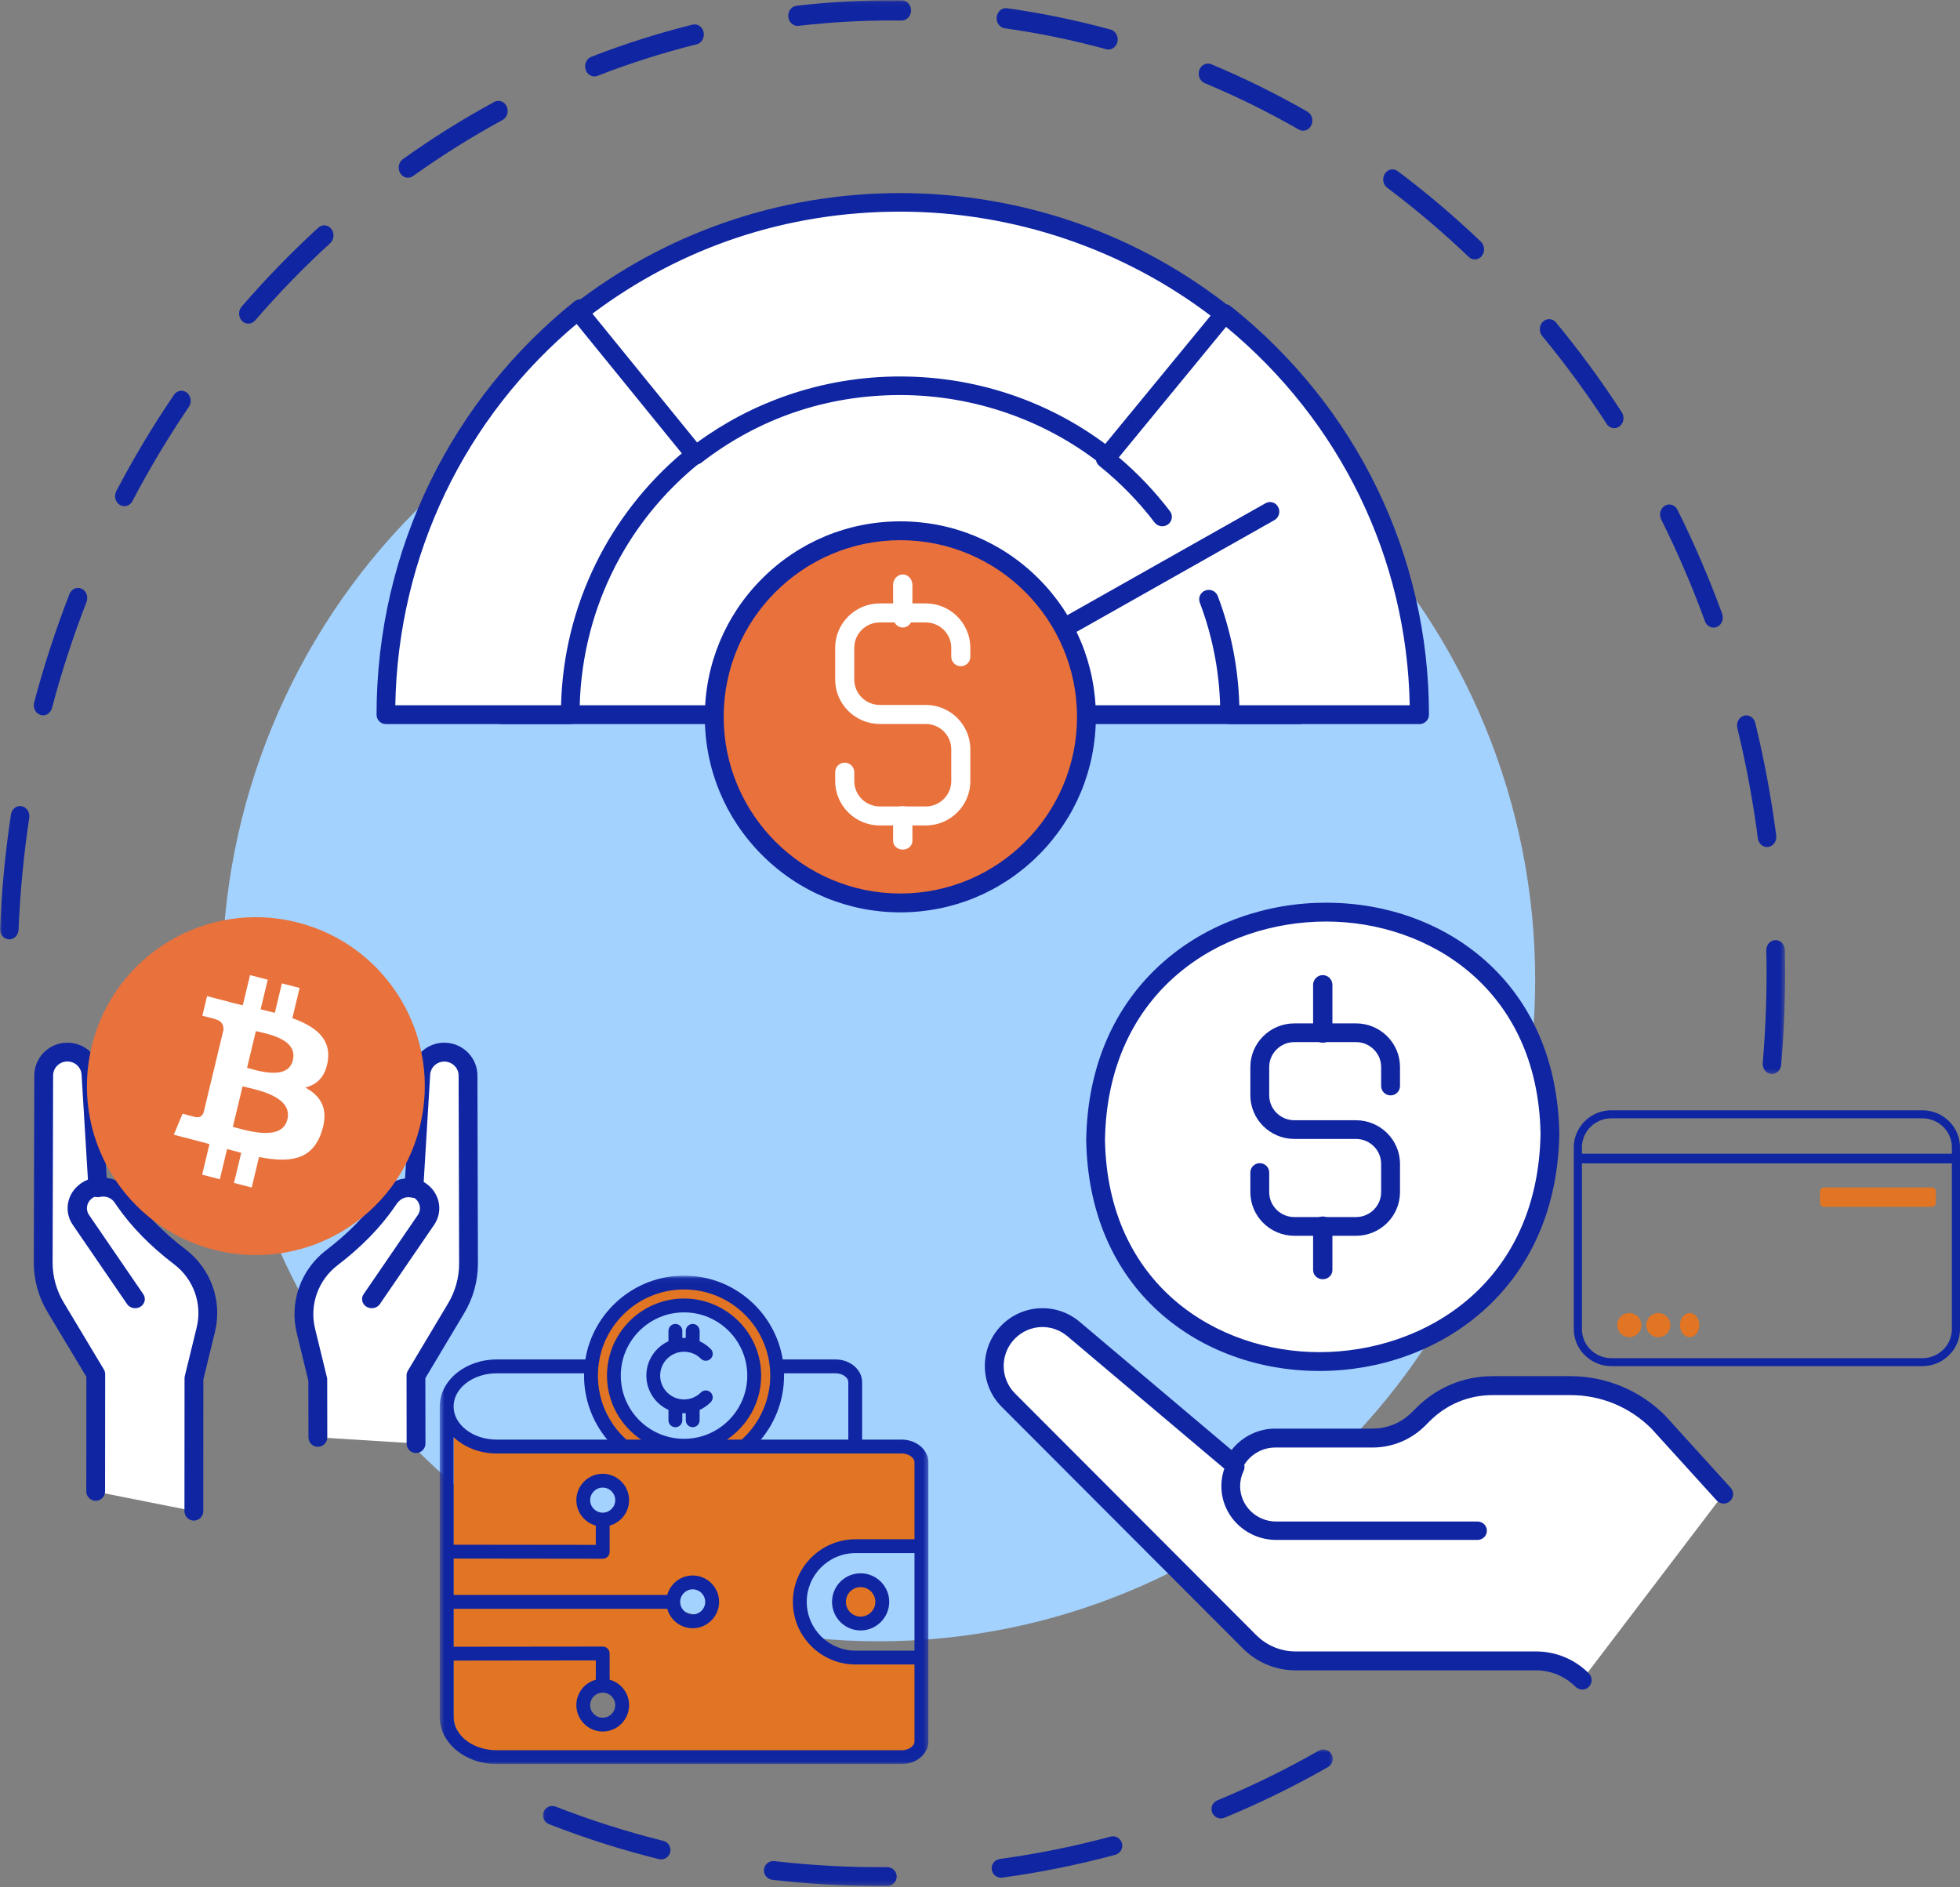
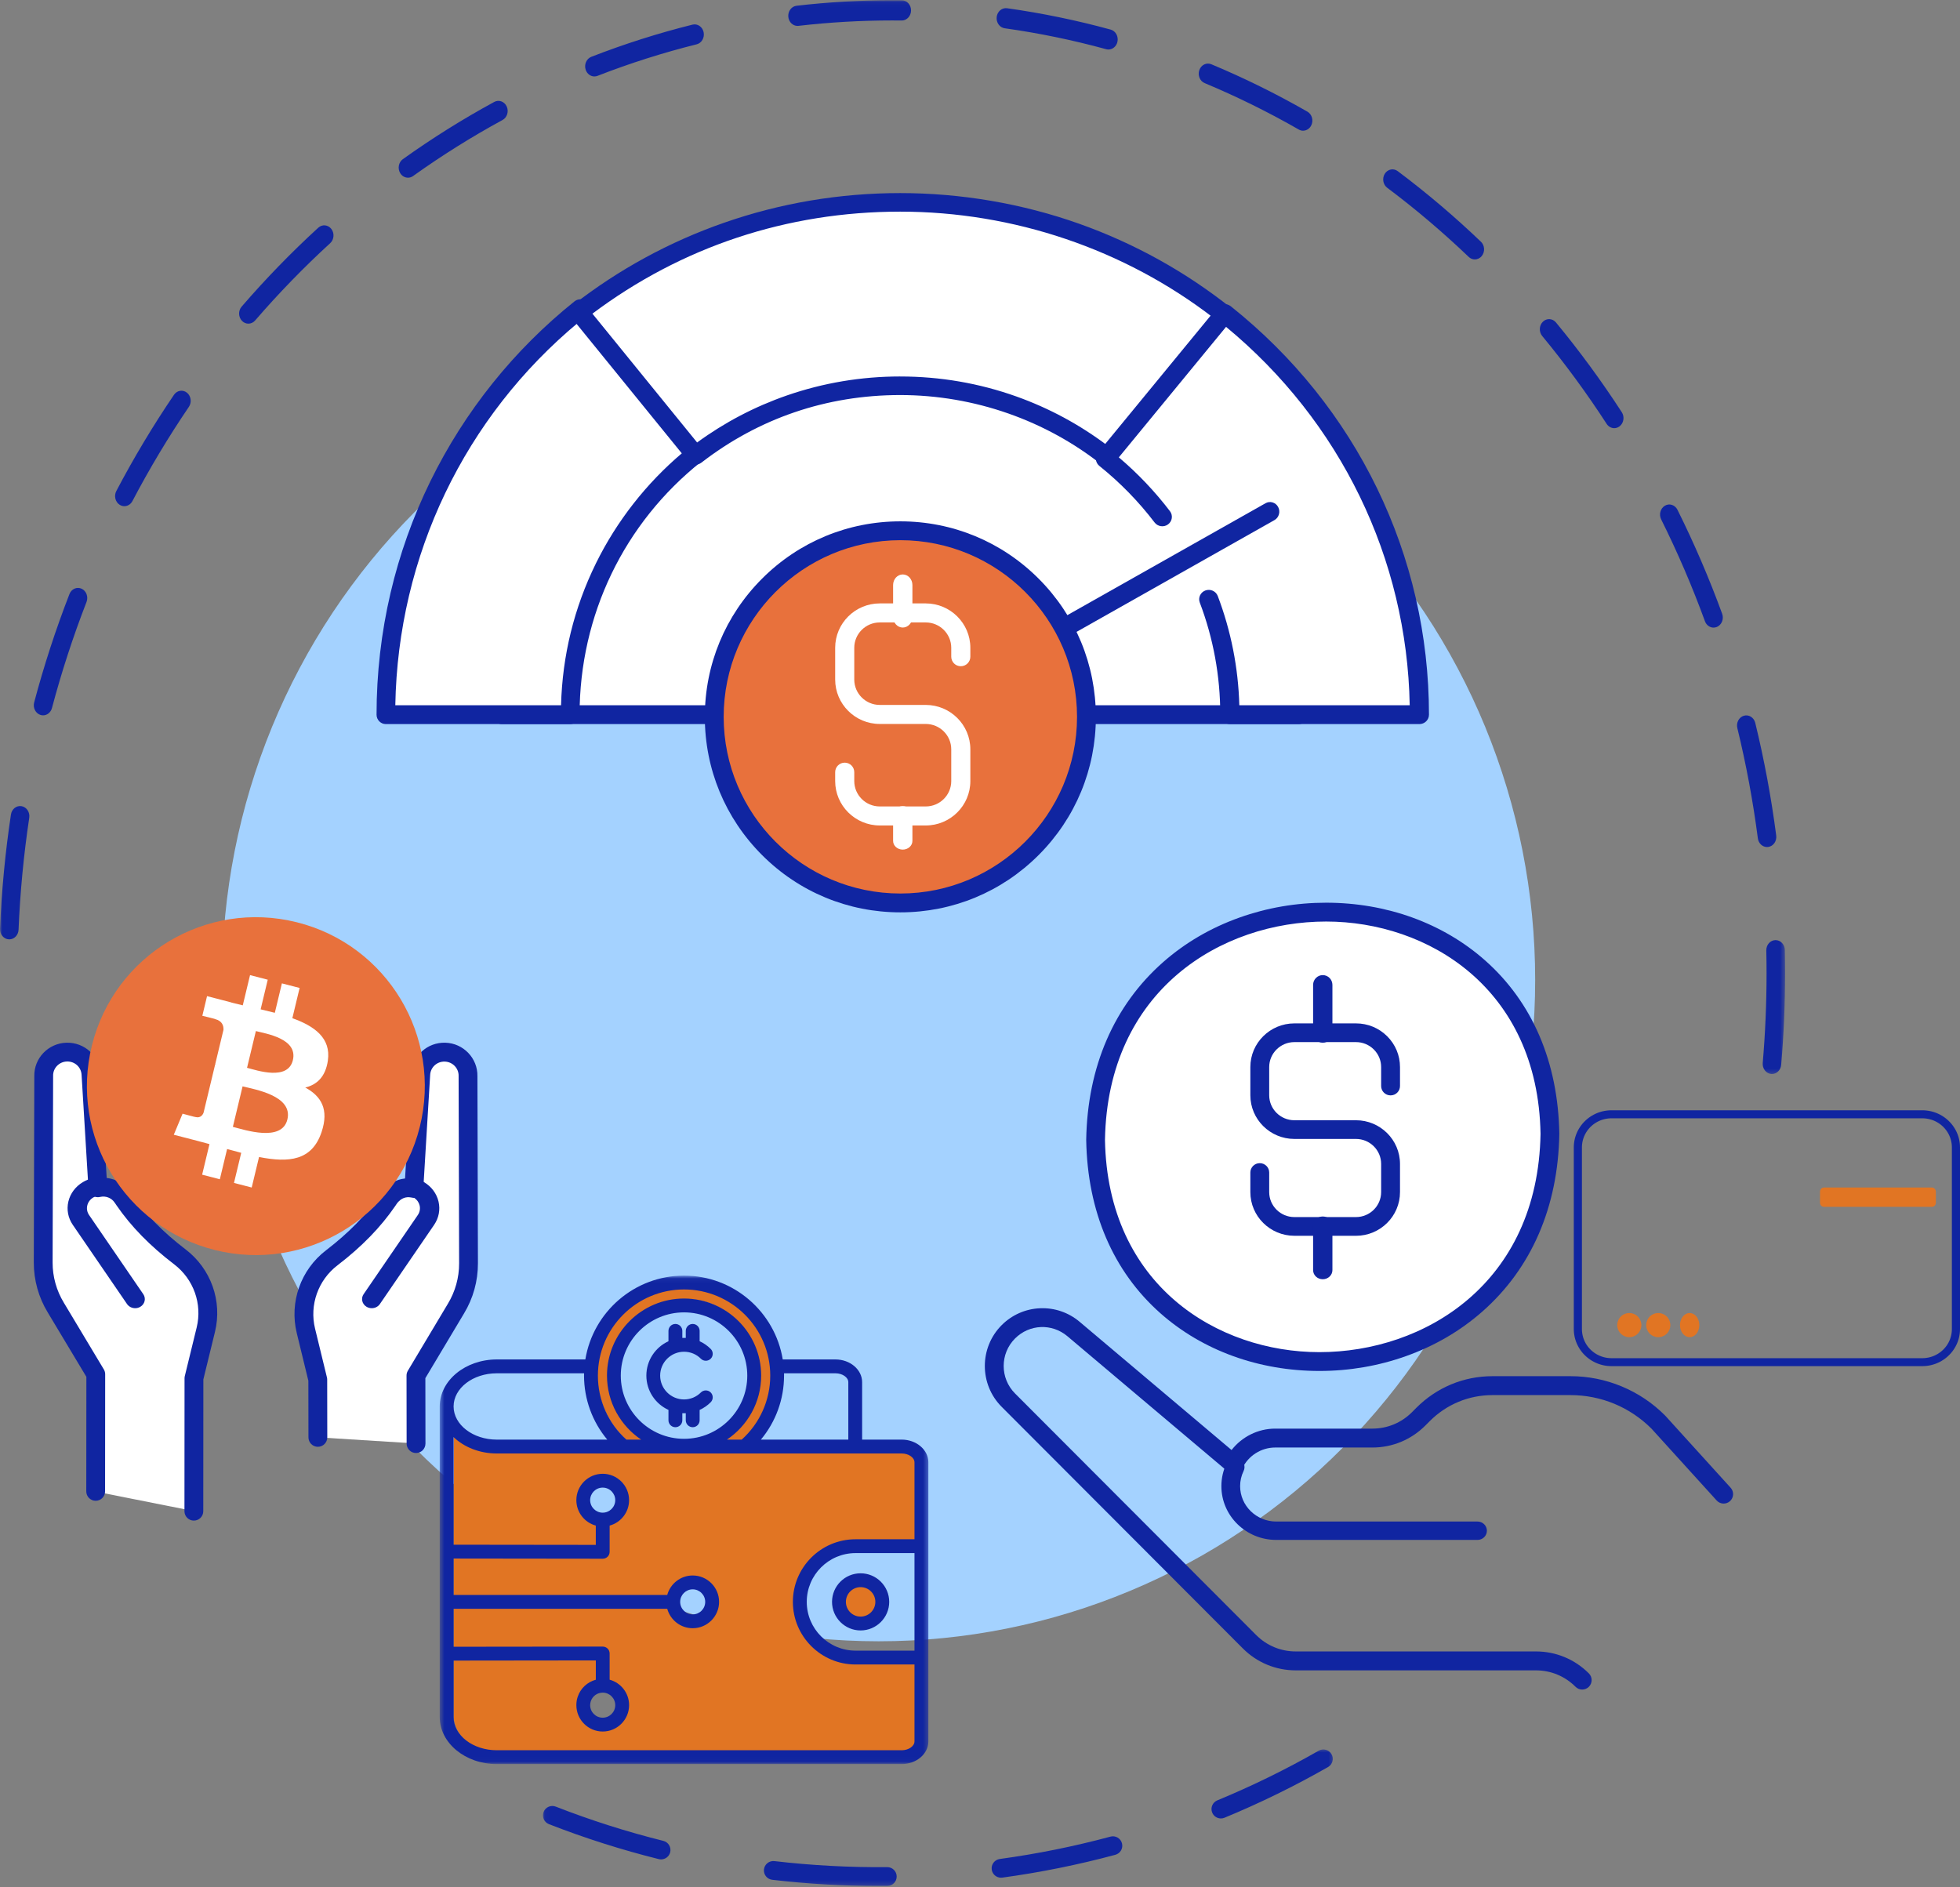
<svg xmlns="http://www.w3.org/2000/svg" width="430" height="414" viewBox="0 0 430 414" fill="none">
  <rect x="0" y="0" width="430" height="414" fill="#808080" stroke="none" />
  <mask id="mask0_877_155" style="mask-type:luminance" maskUnits="userSpaceOnUse" x="119" y="383" width="174" height="31">
    <path d="M292.69 383.535H119.062V413.791H292.69V383.535Z" fill="white" />
  </mask>
  <g mask="url(#mask0_877_155)">
    <path d="M192.78 413.78C184.977 413.78 177.116 413.322 169.417 412.423C168.284 412.29 167.474 411.264 167.606 410.134C167.739 409.004 168.766 408.191 169.899 408.324C178.051 409.276 186.393 409.723 194.638 409.644H194.656C195.789 409.644 196.71 410.557 196.721 411.687C196.732 412.827 195.816 413.759 194.678 413.769C194.048 413.777 193.415 413.78 192.783 413.78H192.78ZM219.615 411.965C218.599 411.965 217.712 411.216 217.572 410.181C217.419 409.051 218.21 408.014 219.34 407.858C227.506 406.744 235.673 405.095 243.614 402.955C244.715 402.656 245.848 403.309 246.144 404.407C246.443 405.508 245.789 406.641 244.691 406.937C236.581 409.123 228.239 410.808 219.899 411.944C219.803 411.957 219.711 411.962 219.618 411.962L219.615 411.965ZM145.032 407.948C144.865 407.948 144.699 407.929 144.529 407.887C136.369 405.855 128.26 403.272 120.428 400.213C119.366 399.798 118.842 398.602 119.255 397.541C119.668 396.48 120.867 395.956 121.929 396.371C129.596 399.366 137.537 401.894 145.527 403.883C146.634 404.159 147.306 405.281 147.031 406.384C146.795 407.323 145.953 407.948 145.03 407.948H145.032ZM267.853 398.964C267.04 398.964 266.273 398.485 265.945 397.689C265.508 396.636 266.011 395.429 267.064 394.995C274.668 391.857 282.151 388.192 289.305 384.103C290.295 383.537 291.557 383.881 292.121 384.871C292.687 385.861 292.343 387.12 291.353 387.686C284.048 391.862 276.405 395.604 268.639 398.808C268.382 398.917 268.115 398.964 267.853 398.964Z" fill="#1025A1" />
  </g>
  <mask id="mask1_877_155" style="mask-type:luminance" maskUnits="userSpaceOnUse" x="0" y="0" width="392" height="236">
    <path d="M391.632 0.041H0V235.702H391.632V0.041Z" fill="white" />
  </mask>
  <g mask="url(#mask1_877_155)">
    <path d="M388.75 235.634C388.687 235.634 388.623 235.631 388.56 235.626C387.44 235.512 386.619 234.43 386.723 233.212C387.278 226.716 387.562 220.093 387.562 213.53C387.562 211.871 387.543 210.191 387.506 208.529C387.48 207.304 388.369 206.288 389.491 206.261C390.619 206.232 391.545 207.201 391.572 208.423C391.609 210.119 391.627 211.837 391.627 213.53C391.627 220.23 391.339 226.991 390.77 233.622C390.672 234.771 389.785 235.634 388.747 235.634H388.75ZM2.039 206.092C2.01 206.092 1.978 206.092 1.946 206.092C0.824 206.036 -0.044 205.002 0.006 203.777C0.353 195.386 1.157 186.95 2.401 178.704C2.581 177.495 3.627 176.677 4.738 176.876C5.847 177.074 6.599 178.212 6.416 179.421C5.202 187.497 4.413 195.759 4.071 203.978C4.024 205.166 3.121 206.095 2.041 206.095L2.039 206.092ZM387.665 185.838C386.667 185.838 385.796 185.039 385.653 183.933C384.595 175.801 383.081 167.659 381.151 159.739C380.863 158.556 381.509 157.342 382.594 157.03C383.679 156.715 384.793 157.419 385.082 158.601C387.053 166.691 388.599 175.005 389.679 183.311C389.838 184.523 389.065 185.645 387.951 185.817C387.855 185.833 387.758 185.838 387.662 185.838H387.665ZM9.447 156.942C9.262 156.942 9.071 156.913 8.883 156.855C7.803 156.514 7.181 155.286 7.494 154.111C9.632 146.059 12.237 138.059 15.238 130.338C15.675 129.211 16.869 128.684 17.903 129.163C18.938 129.639 19.42 130.941 18.983 132.069C16.043 139.631 13.491 147.461 11.4 155.344C11.144 156.313 10.331 156.945 9.447 156.945V156.942ZM375.934 137.697C375.127 137.697 374.362 137.168 374.045 136.3C371.266 128.687 368.034 121.169 364.442 113.958C363.905 112.881 364.27 111.537 365.257 110.952C366.245 110.37 367.481 110.767 368.015 111.844C371.684 119.211 374.982 126.887 377.822 134.662C378.237 135.8 377.726 137.088 376.683 137.541C376.437 137.647 376.183 137.697 375.932 137.697H375.934ZM27.281 111.053C26.939 111.053 26.593 110.96 26.273 110.762C25.299 110.156 24.96 108.801 25.515 107.737C29.329 100.468 33.588 93.363 38.17 86.621C38.837 85.636 40.112 85.43 41.015 86.158C41.918 86.885 42.108 88.275 41.441 89.259C36.955 95.861 32.786 102.818 29.052 109.936C28.676 110.653 27.99 111.053 27.284 111.053H27.281ZM354.144 93.938C353.506 93.938 352.878 93.612 352.481 93.001C348.138 86.306 343.379 79.815 338.34 73.716C337.588 72.805 337.654 71.406 338.491 70.585C339.324 69.768 340.611 69.839 341.362 70.749C346.508 76.978 351.367 83.604 355.803 90.442C356.452 91.442 356.235 92.823 355.316 93.533C354.959 93.808 354.549 93.938 354.144 93.938ZM54.49 71.009C53.989 71.009 53.489 70.81 53.097 70.408C52.28 69.569 52.24 68.167 53.01 67.275C58.28 61.173 63.939 55.346 69.825 49.959C70.685 49.17 71.969 49.294 72.692 50.231C73.414 51.168 73.3 52.565 72.443 53.353C66.675 58.63 61.136 64.332 55.974 70.31C55.575 70.773 55.032 71.009 54.492 71.009H54.49ZM323.558 56.918C323.081 56.918 322.602 56.738 322.218 56.367C316.554 50.951 310.538 45.846 304.337 41.197C303.413 40.504 303.177 39.123 303.813 38.114C304.448 37.106 305.716 36.852 306.642 37.545C312.973 42.293 319.116 47.503 324.899 53.036C325.744 53.846 325.826 55.245 325.085 56.164C324.682 56.664 324.121 56.918 323.555 56.918H323.558ZM89.501 38.985C88.84 38.985 88.188 38.633 87.799 37.985C87.183 36.961 87.445 35.587 88.384 34.918C94.816 30.319 101.565 26.093 108.436 22.362C109.442 21.817 110.665 22.261 111.165 23.357C111.665 24.452 111.258 25.783 110.252 26.328C103.521 29.983 96.915 34.121 90.618 38.625C90.274 38.871 89.885 38.988 89.504 38.988L89.501 38.985ZM285.883 28.678C285.563 28.678 285.24 28.596 284.939 28.422C278.269 24.595 271.321 21.168 264.291 18.236C263.243 17.8 262.716 16.517 263.119 15.373C263.521 14.23 264.696 13.659 265.744 14.095C272.925 17.091 280.018 20.591 286.831 24.497C287.826 25.066 288.207 26.408 287.683 27.49C287.318 28.244 286.614 28.675 285.881 28.675L285.883 28.678ZM130.407 16.773C129.571 16.773 128.79 16.209 128.491 15.302C128.112 14.148 128.663 12.881 129.719 12.468C136.96 9.647 144.432 7.271 151.933 5.403C153.029 5.133 154.119 5.876 154.368 7.07C154.617 8.263 153.934 9.451 152.838 9.724C145.496 11.55 138.181 13.876 131.09 16.641C130.862 16.731 130.632 16.77 130.404 16.77L130.407 16.773ZM243.175 10.862C243.011 10.862 242.844 10.841 242.678 10.796C235.386 8.795 227.895 7.25 220.421 6.204C219.307 6.048 218.521 4.937 218.661 3.722C218.804 2.508 219.823 1.65 220.94 1.807C228.576 2.878 236.222 4.453 243.673 6.495C244.763 6.795 245.422 7.999 245.15 9.187C244.917 10.192 244.088 10.862 243.178 10.862H243.175ZM174.965 5.683C173.938 5.683 173.057 4.839 172.946 3.701C172.827 2.484 173.637 1.391 174.754 1.261C181.667 0.46 188.721 0.052 195.716 0.052C196.431 0.052 197.153 0.057 197.86 0.065C198.985 0.079 199.885 1.081 199.871 2.307C199.858 3.521 198.95 4.5 197.839 4.5H197.815C197.121 4.492 196.415 4.487 195.716 4.487C188.863 4.487 181.955 4.887 175.182 5.67C175.111 5.678 175.037 5.683 174.965 5.683Z" fill="#1025A1" />
  </g>
  <path d="M336.798 214.996C336.798 217.371 336.74 219.743 336.624 222.115C336.508 224.487 336.334 226.854 336.104 229.218C335.872 231.582 335.584 233.935 335.239 236.286C334.893 238.634 334.489 240.974 334.03 243.304C333.571 245.633 333.054 247.95 332.481 250.253C331.909 252.555 331.281 254.845 330.595 257.116C329.909 259.387 329.17 261.642 328.376 263.879C327.581 266.115 326.734 268.33 325.832 270.524C324.93 272.718 323.974 274.888 322.967 277.034C321.959 279.18 320.901 281.302 319.787 283.395C318.676 285.49 317.515 287.554 316.304 289.591C315.093 291.628 313.832 293.633 312.523 295.609C311.214 297.585 309.855 299.523 308.452 301.433C307.048 303.339 305.597 305.212 304.103 307.046C302.607 308.881 301.069 310.679 299.486 312.439C297.903 314.2 296.277 315.918 294.612 317.598C292.947 319.279 291.237 320.914 289.491 322.51C287.744 324.106 285.96 325.656 284.137 327.161C282.314 328.666 280.456 330.129 278.562 331.541C276.667 332.953 274.744 334.322 272.781 335.641C270.82 336.96 268.831 338.229 266.807 339.452C264.786 340.673 262.735 341.843 260.656 342.962C258.577 344.082 256.474 345.148 254.342 346.164C252.213 347.18 250.057 348.143 247.88 349.049C245.701 349.959 243.503 350.812 241.284 351.613C239.065 352.413 236.827 353.158 234.571 353.847C232.315 354.535 230.043 355.168 227.758 355.745C225.471 356.322 223.172 356.844 220.858 357.306C218.547 357.769 216.225 358.176 213.892 358.524C211.56 358.873 209.222 359.163 206.876 359.397C204.531 359.631 202.18 359.803 199.826 359.92C197.472 360.037 195.116 360.096 192.757 360.096C190.398 360.096 188.045 360.037 185.691 359.92C183.338 359.803 180.987 359.628 178.641 359.397C176.295 359.165 173.955 358.873 171.625 358.524C169.292 358.176 166.97 357.769 164.659 357.306C162.345 356.844 160.047 356.322 157.759 355.745C155.471 355.168 153.202 354.535 150.946 353.847C148.69 353.158 146.453 352.411 144.234 351.613C142.015 350.812 139.817 349.959 137.637 349.049C135.46 348.14 133.305 347.177 131.175 346.164C129.046 345.148 126.94 344.082 124.861 342.962C122.782 341.843 120.732 340.673 118.711 339.452C116.687 338.232 114.697 336.963 112.737 335.641C110.776 334.322 108.85 332.956 106.956 331.541C105.061 330.126 103.204 328.666 101.38 327.161C99.557 325.653 97.773 324.103 96.026 322.51C94.28 320.917 92.573 319.279 90.905 317.598C89.237 315.918 87.615 314.2 86.032 312.439C84.448 310.682 82.91 308.881 81.414 307.046C79.918 305.209 78.469 303.339 77.066 301.433C75.662 299.526 74.306 297.585 72.994 295.609C71.683 293.633 70.424 291.628 69.213 289.591C68.002 287.554 66.841 285.488 65.73 283.395C64.619 281.299 63.559 279.18 62.551 277.034C61.543 274.888 60.588 272.718 59.685 270.524C58.783 268.33 57.933 266.115 57.142 263.879C56.347 261.642 55.609 259.39 54.923 257.116C54.236 254.842 53.611 252.555 53.036 250.253C52.461 247.95 51.946 245.633 51.487 243.304C51.028 240.974 50.624 238.637 50.279 236.286C49.933 233.938 49.645 231.582 49.413 229.218C49.181 226.854 49.007 224.487 48.893 222.115C48.777 219.743 48.719 217.371 48.719 214.996C48.719 212.621 48.777 210.249 48.893 207.875C49.01 205.503 49.184 203.136 49.413 200.772C49.645 198.408 49.933 196.054 50.279 193.703C50.624 191.355 51.028 189.015 51.487 186.686C51.946 184.356 52.463 182.04 53.036 179.737C53.608 177.434 54.236 175.144 54.923 172.873C55.609 170.602 56.347 168.347 57.142 166.111C57.936 163.875 58.783 161.662 59.685 159.468C60.588 157.274 61.543 155.104 62.551 152.958C63.559 150.812 64.617 148.69 65.73 146.597C66.841 144.502 68.002 142.438 69.213 140.401C70.424 138.364 71.686 136.359 72.994 134.383C74.303 132.407 75.662 130.469 77.066 128.56C78.469 126.653 79.921 124.781 81.414 122.946C82.907 121.111 84.448 119.313 86.032 117.553C87.615 115.792 89.24 114.075 90.905 112.394C92.573 110.716 94.28 109.078 96.026 107.485C97.773 105.889 99.557 104.339 101.38 102.834C103.204 101.329 105.061 99.866 106.956 98.454C108.847 97.039 110.774 95.672 112.737 94.353C114.697 93.034 116.687 91.763 118.711 90.543C120.732 89.322 122.782 88.152 124.861 87.032C126.94 85.913 129.043 84.847 131.175 83.831C133.307 82.815 135.46 81.852 137.637 80.945C139.817 80.036 142.015 79.182 144.234 78.382C146.453 77.582 148.69 76.837 150.946 76.148C153.202 75.459 155.474 74.826 157.759 74.249C160.047 73.672 162.345 73.151 164.659 72.689C166.97 72.226 169.292 71.819 171.625 71.471C173.957 71.122 176.295 70.832 178.641 70.598C180.987 70.364 183.338 70.191 185.691 70.074C188.045 69.957 190.401 69.899 192.757 69.899C195.114 69.899 197.47 69.957 199.826 70.074C202.18 70.191 204.531 70.367 206.876 70.598C209.222 70.83 211.563 71.122 213.892 71.471C216.225 71.819 218.547 72.226 220.858 72.689C223.172 73.151 225.471 73.672 227.758 74.249C230.043 74.826 232.315 75.459 234.571 76.148C236.827 76.837 239.065 77.584 241.284 78.382C243.503 79.182 245.701 80.036 247.88 80.945C250.057 81.855 252.213 82.815 254.342 83.831C256.474 84.847 258.58 85.913 260.656 87.032C262.735 88.152 264.786 89.322 266.807 90.543C268.828 91.763 270.82 93.032 272.781 94.353C274.741 95.672 276.667 97.039 278.562 98.454C280.456 99.869 282.314 101.329 284.137 102.834C285.96 104.342 287.744 105.889 289.491 107.485C291.237 109.078 292.945 110.716 294.612 112.394C296.277 114.075 297.903 115.792 299.486 117.553C301.069 119.311 302.607 121.111 304.103 122.946C305.599 124.781 307.048 126.653 308.452 128.56C309.855 130.466 311.212 132.407 312.523 134.383C313.832 136.356 315.093 138.364 316.304 140.401C317.515 142.438 318.676 144.504 319.787 146.597C320.898 148.693 321.959 150.812 322.967 152.958C323.974 155.104 324.93 157.274 325.832 159.468C326.734 161.662 327.581 163.877 328.376 166.111C329.17 168.347 329.909 170.602 330.595 172.873C331.281 175.144 331.906 177.434 332.481 179.737C333.057 182.04 333.571 184.356 334.03 186.686C334.489 189.015 334.893 191.353 335.239 193.703C335.584 196.052 335.872 198.408 336.104 200.772C336.336 203.136 336.51 205.503 336.624 207.875C336.74 210.247 336.798 212.619 336.798 214.996Z" fill="#A4D2FF" />
  <path d="M42.393 331.5C42.399 321.687 42.407 311.874 42.412 302.06L45.088 291.291C46.625 285.1 44.153 278.859 39.264 275.191C34.468 271.59 30.122 267.452 26.716 262.575L26.265 261.929C25.038 260.17 22.854 259.409 20.839 259.868L20.779 259.884L19.226 234.721C19.068 231.92 16.645 229.747 13.761 229.827C10.825 229.907 8.511 232.283 8.587 235.14L8.473 276.411C8.462 279.935 9.445 283.397 11.314 286.417L20.312 301.169L20.29 327.111L42.396 331.5H42.393Z" fill="white" />
  <path d="M42.531 333.618C41.391 333.618 40.467 332.695 40.467 331.555L40.486 302.39C40.486 302.223 40.504 302.062 40.544 301.903L43.151 291.234C44.41 286.08 42.478 280.653 38.231 277.408C32.901 273.34 28.757 269.098 25.555 264.438L25.116 263.798C24.436 262.809 23.184 262.328 22.001 262.597L21.951 262.611C21.358 262.753 20.731 262.627 20.241 262.264C19.751 261.902 19.445 261.341 19.407 260.73L17.896 235.801C17.804 234.117 16.398 232.842 14.686 232.889C12.972 232.937 11.609 234.349 11.654 236.037V236.095L11.543 276.982C11.532 280.095 12.387 283.149 14.009 285.818L22.782 300.446C22.975 300.766 23.075 301.133 23.075 301.506L23.054 327.208C23.054 328.347 22.131 329.268 20.99 329.268C19.849 329.268 18.926 328.345 18.928 327.205L18.95 302.075L10.476 287.95C8.465 284.644 7.404 280.846 7.414 276.971L7.525 236.113C7.441 232.17 10.595 228.88 14.575 228.769C18.532 228.661 21.8 231.646 22.019 235.563L23.406 258.443C25.436 258.659 27.333 259.744 28.519 261.465L28.958 262.105C31.909 266.398 35.762 270.333 40.737 274.131C46.289 278.368 48.811 285.464 47.162 292.21L44.614 302.638L44.595 331.555C44.595 332.695 43.672 333.616 42.531 333.616V333.618Z" fill="#1025A1" />
  <path d="M90.916 316.672C90.908 311.641 90.902 306.612 90.894 301.58L99.893 286.743C101.762 283.707 102.742 280.224 102.734 276.68L102.62 235.17C102.696 232.298 100.382 229.908 97.446 229.827C94.564 229.747 92.138 231.93 91.981 234.749L90.427 260.057L90.234 260.014C89.995 259.966 89.156 259.813 88.162 260.014C86.309 260.388 85.234 261.725 84.94 262.117L84.49 262.766C81.084 267.672 76.738 271.831 71.941 275.456C67.055 279.145 64.58 285.422 66.12 291.649L68.796 302.48C68.801 306.752 68.809 311.021 68.815 315.29L90.919 316.672H90.916Z" fill="white" />
  <path d="M91.273 318.791C90.135 318.791 89.212 317.867 89.209 316.722L89.188 301.798C89.188 301.421 89.288 301.055 89.482 300.731L98.249 286.059C99.879 283.369 100.734 280.302 100.724 277.177L100.613 236.129V236.071C100.658 234.374 99.295 232.959 97.577 232.911C95.878 232.863 94.462 234.143 94.372 235.824L92.859 260.862C92.822 261.47 92.522 262.027 92.038 262.394C91.554 262.757 90.935 262.893 90.342 262.757L90.178 262.72C89.987 262.683 89.524 262.617 89.003 262.723C88.024 262.925 87.378 263.647 87.129 263.979L86.714 264.587C83.514 269.262 79.367 273.524 74.037 277.607C69.79 280.863 67.858 286.311 69.118 291.486L71.724 302.196C71.764 302.356 71.782 302.518 71.782 302.682L71.801 315.35C71.801 316.494 70.88 317.421 69.74 317.423H69.734C68.596 317.423 67.673 316.499 67.67 315.355L67.651 302.934L65.103 292.463C63.457 285.69 65.976 278.566 71.528 274.312C76.504 270.5 80.357 266.551 83.308 262.24L83.747 261.597C83.76 261.576 83.776 261.555 83.792 261.536C84.435 260.665 85.859 259.136 88.177 258.663C88.413 258.615 88.64 258.581 88.862 258.557L90.249 235.58C90.466 231.655 93.737 228.655 97.691 228.769C101.671 228.881 104.826 232.184 104.741 236.142L104.852 277.164C104.865 281.051 103.804 284.866 101.785 288.196L93.319 302.364L93.34 316.714C93.34 317.856 92.419 318.785 91.279 318.788H91.276L91.273 318.791Z" fill="#1025A1" />
  <path d="M29.655 287.017C28.958 287.017 28.275 286.692 27.867 286.101L15.977 268.741C14.932 267.215 14.584 265.4 14.997 263.628C15.414 261.851 16.546 260.333 18.19 259.352C18.863 258.95 19.595 258.659 20.365 258.479C21.503 258.216 22.654 258.874 22.932 259.944C23.209 261.014 22.513 262.095 21.375 262.358C21.054 262.433 20.746 262.555 20.463 262.724C19.785 263.129 19.314 263.756 19.146 264.488C18.974 265.213 19.118 265.956 19.546 266.58L31.435 283.94C32.069 284.866 31.786 286.103 30.798 286.7C30.442 286.915 30.044 287.017 29.652 287.017H29.655Z" fill="#1025A1" />
  <path d="M81.553 287.015C81.161 287.015 80.761 286.91 80.407 286.697C79.422 286.101 79.136 284.864 79.773 283.937L91.662 266.578C92.089 265.953 92.233 265.208 92.064 264.486C91.904 263.8 91.482 263.208 90.87 262.801L89.506 262.253C88.428 261.821 87.925 260.648 88.387 259.634C88.847 258.62 90.097 258.149 91.172 258.582L92.715 259.201C92.821 259.245 92.922 259.294 93.02 259.353C94.661 260.333 95.793 261.851 96.21 263.628C96.623 265.398 96.275 267.215 95.233 268.741L83.344 286.101C82.939 286.692 82.255 287.017 81.556 287.017L81.553 287.015Z" fill="#1025A1" />
  <path d="M62.376 261.599H48.834C43.517 261.599 39.188 257.206 39.188 251.807V249.966C39.188 248.813 40.1 247.88 41.227 247.88C42.353 247.88 43.266 248.813 43.266 249.966V251.807C43.266 254.905 45.765 257.428 48.834 257.428H62.373C65.442 257.428 67.942 254.908 67.942 251.807V245.475C67.942 242.377 65.445 239.854 62.373 239.854H48.834C43.514 239.854 39.188 235.461 39.188 230.062V223.73C39.188 218.331 43.514 213.938 48.834 213.938H62.373C67.691 213.938 72.02 218.331 72.02 223.73V225.431C72.02 226.585 71.108 227.518 69.981 227.518C68.854 227.518 67.942 226.585 67.942 225.431V223.73C67.942 220.632 65.445 218.109 62.373 218.109H48.834C45.765 218.109 43.266 220.629 43.266 223.73V230.062C43.266 233.16 45.765 235.683 48.834 235.683H62.373C67.691 235.683 72.02 240.076 72.02 245.475V251.807C72.02 257.206 67.693 261.599 62.373 261.599H62.376Z" fill="#366088" />
-   <path d="M56.133 271.131C54.962 271.131 54.015 270.24 54.015 269.141V259.352C54.015 258.252 54.962 257.362 56.133 257.362C57.303 257.362 58.251 258.252 58.251 259.352V269.141C58.251 270.24 57.303 271.131 56.133 271.131Z" fill="#366088" />
  <path d="M56.133 218.175C54.962 218.175 54.015 217.285 54.015 216.185V206.396C54.015 205.297 54.962 204.406 56.133 204.406C57.303 204.406 58.251 205.297 58.251 206.396V216.185C58.251 217.282 57.303 218.175 56.133 218.175Z" fill="#366088" />
-   <path d="M378.103 327.808L363.781 312.029C358.668 306.912 351.739 304.034 344.51 304.034H327.417C321.712 304.034 316.238 306.305 312.202 310.345L311.231 311.319C308.539 314.013 304.891 315.526 301.09 315.526H279.778C275.772 315.526 272.315 317.872 270.704 321.268L235.566 291.627C231.366 288.085 225.157 288.348 221.275 292.236C217.145 296.372 217.145 303.079 221.275 307.212L274.142 360.154C276.831 362.848 280.481 364.362 284.283 364.362H336.947C340.751 364.362 344.399 365.875 347.088 368.569L378.101 327.808H378.103Z" fill="white" />
  <path d="M347.121 370.687C346.592 370.687 346.061 370.485 345.654 370.078C343.335 367.756 340.251 366.475 336.97 366.475H284.273C279.884 366.475 275.761 364.763 272.659 361.656L219.759 308.659C214.826 303.715 214.826 295.672 219.759 290.73C222.006 288.478 224.992 287.163 228.166 287.029C231.343 286.891 234.428 287.948 236.858 290.001L270.191 318.133C272.462 315.22 275.995 313.436 279.762 313.436H301.088C304.368 313.436 307.452 312.155 309.771 309.831L310.744 308.856C315.201 304.391 321.128 301.931 327.431 301.931H344.536C348.409 301.931 352.186 302.685 355.765 304.17C359.343 305.656 362.544 307.799 365.283 310.542C365.306 310.566 365.328 310.59 365.352 310.614L379.683 326.41C380.453 327.26 380.39 328.572 379.542 329.344C378.695 330.116 377.385 330.052 376.615 329.203L362.315 313.444C357.56 308.697 351.246 306.082 344.533 306.082H327.429C322.23 306.082 317.345 308.111 313.671 311.79L312.699 312.765C309.596 315.872 305.471 317.584 301.085 317.584H279.759C276.696 317.584 273.867 319.376 272.55 322.15C272.273 322.731 271.745 323.151 271.118 323.287C270.491 323.426 269.835 323.26 269.343 322.845L234.183 293.172C230.778 290.296 225.831 290.507 222.684 293.662C219.366 296.984 219.366 302.395 222.684 305.72L275.583 358.719C277.902 361.041 280.987 362.322 284.267 362.322H336.965C341.354 362.322 345.476 364.034 348.579 367.141C349.389 367.95 349.389 369.266 348.579 370.078C348.175 370.482 347.644 370.685 347.113 370.685L347.121 370.687Z" fill="#1025A1" />
  <path d="M324.15 337.855H279.987C273.353 337.855 267.956 332.565 267.956 326.06C267.956 324.291 268.346 322.589 269.116 321C269.604 319.994 270.83 319.568 271.855 320.046C272.881 320.525 273.319 321.727 272.831 322.733C272.325 323.776 272.069 324.896 272.069 326.06C272.069 330.341 275.621 333.822 279.987 333.822H324.15C325.287 333.822 326.207 334.725 326.207 335.837C326.207 336.949 325.287 337.855 324.15 337.855Z" fill="#1025A1" />
  <path d="M239.359 250.078C240.489 315.741 338.854 314.414 339.975 248.758C338.846 183.097 240.481 184.425 239.359 250.078Z" fill="white" />
  <path d="M289.456 300.786C276.203 300.786 263.828 296.3 254.61 288.151C244.207 278.958 238.567 265.804 238.301 250.114V250.042C238.57 234.053 244.402 220.586 255.167 211.1C259.991 206.85 265.628 203.556 271.922 201.311C277.987 199.148 284.384 198.052 290.934 198.052H290.939C304.192 198.052 316.567 202.537 325.785 210.687C336.188 219.88 341.827 233.033 342.094 248.721C342.094 248.745 342.094 248.769 342.094 248.793C341.825 264.782 335.992 278.251 325.228 287.738C320.406 291.987 314.767 295.281 308.473 297.526C302.411 299.69 296.014 300.786 289.461 300.786H289.456ZM242.418 250.079C242.98 282.08 267.19 296.658 289.456 296.658H289.458C312.429 296.658 337.402 281.667 337.974 248.758C337.412 216.758 313.202 202.182 290.939 202.182H290.934C267.963 202.182 242.99 217.174 242.418 250.079Z" fill="#1025A1" />
  <path d="M297.483 271.128H283.971C278.645 271.128 274.311 266.829 274.311 261.547V257.248C274.311 256.114 275.236 255.195 276.379 255.195C277.523 255.195 278.448 256.114 278.448 257.248V261.547C278.448 264.566 280.926 267.024 283.971 267.024H297.483C300.528 267.024 303.005 264.568 303.005 261.547V255.358C303.005 252.339 300.528 249.881 297.483 249.881H283.971C278.645 249.881 274.311 245.582 274.311 240.299V234.111C274.311 228.828 278.645 224.53 283.971 224.53H297.483C300.064 224.53 302.491 225.527 304.313 227.335C306.138 229.146 307.143 231.552 307.143 234.111V238.275C307.143 239.407 306.217 240.326 305.074 240.326C303.931 240.326 303.005 239.407 303.005 238.275V234.111C303.005 232.647 302.43 231.273 301.387 230.239C300.345 229.204 298.957 228.636 297.483 228.636H283.971C280.926 228.636 278.448 231.092 278.448 234.113V240.302C278.448 243.321 280.926 245.78 283.971 245.78H297.483C302.809 245.78 307.143 250.078 307.143 255.361V261.549C307.143 266.832 302.812 271.131 297.483 271.131V271.128Z" fill="#1025A1" />
  <path d="M290.197 280.663C289.027 280.663 288.079 279.768 288.079 278.663V268.893C288.079 267.789 289.027 266.894 290.197 266.894C291.368 266.894 292.316 267.789 292.316 268.893V278.663C292.316 279.768 291.368 280.663 290.197 280.663Z" fill="#1025A1" />
  <path d="M290.197 228.766C289.027 228.766 288.079 227.803 288.079 226.613V216.092C288.079 214.902 289.027 213.938 290.197 213.938C291.368 213.938 292.316 214.902 292.316 216.092V226.613C292.316 227.803 291.368 228.766 290.197 228.766Z" fill="#1025A1" />
  <path d="M279.417 126.11C282.966 135.649 284.902 145.972 284.902 156.746H109.089C109.089 108.195 148.447 68.84 196.997 68.84C225.814 68.84 251.393 82.707 267.425 104.132L279.417 126.11Z" fill="white" />
  <path d="M284.968 158.865H110.081C108.947 158.865 108.029 157.94 108.029 156.799C108.029 144.64 110.394 132.843 115.063 121.736C119.571 111.009 126.024 101.377 134.241 93.106C142.458 84.835 152.03 78.338 162.688 73.801C173.722 69.105 185.443 66.722 197.524 66.722C204.718 66.722 211.881 67.585 218.809 69.285C225.54 70.938 232.082 73.391 238.258 76.574C250.352 82.808 261.063 91.906 269.225 102.884C269.904 103.798 269.72 105.09 268.812 105.773C267.905 106.457 266.621 106.271 265.94 105.358C249.637 83.428 224.701 70.853 197.524 70.853C151.125 70.853 113.251 108.292 112.156 154.733H282.892C282.669 145.145 280.888 135.775 277.59 126.845C277.192 125.775 277.734 124.585 278.797 124.188C279.86 123.791 281.041 124.336 281.435 125.404C285.141 135.436 287.019 145.996 287.019 156.796C287.019 157.935 286.101 158.862 284.968 158.862V158.865Z" fill="#1025A1" />
  <path d="M127.97 67.781C101.629 88.552 84.729 120.684 84.729 156.746H125.723C125.723 133.587 136.613 112.962 153.571 99.677L127.97 67.783V67.781Z" fill="white" />
  <path d="M125.107 158.865H84.657C83.527 158.865 82.611 157.939 82.611 156.798C82.611 147.777 83.642 138.794 85.678 130.097C87.656 121.641 90.593 113.401 94.41 105.606C98.157 97.952 102.765 90.696 108.102 84.042C113.407 77.427 119.447 71.394 126.052 66.109C126.933 65.403 128.216 65.549 128.92 66.438L154.182 98.368C154.523 98.801 154.678 99.35 154.618 99.897C154.555 100.446 154.279 100.945 153.849 101.284C136.883 114.773 127.154 135.005 127.154 156.795C127.154 157.936 126.238 158.862 125.107 158.862V158.865ZM86.725 154.728H123.087C123.375 143.816 125.947 133.355 130.738 123.602C135.29 114.34 141.829 105.991 149.716 99.347L127.009 70.643C101.896 91.489 87.315 121.925 86.725 154.728Z" fill="#1025A1" />
  <path d="M268.954 68.736C249.444 52.905 224.576 43.421 197.494 43.421C170.411 43.421 146.442 52.566 127.094 67.887L152.622 99.815C164.976 90.094 180.558 84.3 197.494 84.3C214.429 84.3 230.855 90.415 243.362 100.613L243.624 100.287L269.015 68.791L268.951 68.736H268.954Z" fill="white" />
  <path d="M243.395 102.732C242.92 102.732 242.458 102.572 242.087 102.272C229.544 92.213 213.709 86.674 197.495 86.674C181.28 86.674 166.413 91.805 153.871 101.509C152.979 102.201 151.685 102.055 150.974 101.18L125.43 69.751C125.085 69.328 124.926 68.788 124.989 68.25C125.05 67.712 125.329 67.218 125.761 66.884C135.759 59.099 146.895 53.035 158.859 48.867C171.24 44.55 184.238 42.362 197.492 42.362C210.745 42.362 224.211 44.629 236.791 49.1C248.948 53.422 260.222 59.689 270.305 67.735L270.363 67.785L270.427 67.84C271.263 68.56 271.372 69.798 270.674 70.65L245.003 101.974C244.655 102.397 244.154 102.666 243.604 102.721C243.533 102.729 243.461 102.732 243.389 102.732H243.395ZM197.495 82.6C206.251 82.6 214.826 84.075 222.985 86.987C230.218 89.567 236.966 93.215 243.071 97.843L266.15 69.683C246.637 54.675 222.335 46.433 197.492 46.433C172.649 46.433 149.501 54.166 129.97 68.819L152.94 97.08C158.957 92.677 165.572 89.212 172.63 86.762C180.601 83.999 188.964 82.597 197.489 82.597L197.495 82.6Z" fill="#1025A1" />
  <path d="M265.903 131.462C268.847 139.334 270.456 147.852 270.456 156.746H311.379C311.379 121.234 295.027 89.596 269.341 68.84L243.596 100.64C248.189 104.378 252.311 108.664 255.869 113.396L265.906 131.462H265.903Z" fill="white" />
  <path d="M311.397 158.862H269.815C268.653 158.862 267.712 157.938 267.712 156.799C267.712 148.336 266.198 140.06 263.218 132.204C262.811 131.134 263.366 129.945 264.453 129.547C265.543 129.15 266.754 129.693 267.161 130.763C270.074 138.441 271.663 146.496 271.892 154.735H309.274C308.675 122.51 294.094 92.462 268.982 71.71L245.456 100.344C249.618 103.872 253.386 107.839 256.677 112.159C257.373 113.073 257.184 114.366 256.254 115.052C255.323 115.735 254.007 115.549 253.308 114.636C249.802 110.038 245.726 105.861 241.192 102.224C240.297 101.507 240.159 100.211 240.885 99.329L267.04 67.491C267.391 67.064 267.9 66.791 268.456 66.733C269.012 66.675 269.57 66.839 270.002 67.183C297.643 89.191 313.498 121.856 313.498 156.801C313.498 157.94 312.556 158.865 311.394 158.865L311.397 158.862Z" fill="#1025A1" />
  <path d="M170.517 156.746C170.517 141.537 182.846 129.209 198.054 129.209C213.262 129.209 225.591 141.537 225.591 156.746H170.517Z" fill="#D0FDFF" />
  <path d="M224.622 158.865H170.427C169.306 158.865 168.399 157.939 168.399 156.795C168.399 140.417 181.464 127.091 197.525 127.091C213.585 127.091 226.65 140.417 226.65 156.795C226.65 157.936 225.743 158.865 224.622 158.865ZM172.536 154.726H222.511C221.476 141.592 210.663 131.227 197.522 131.227C184.381 131.227 173.57 141.592 172.536 154.726Z" fill="#366088" />
  <path d="M222.34 146.155C221.618 146.155 220.919 145.76 220.547 145.057C220.005 144.034 220.369 142.752 221.358 142.194L277.642 110.405C278.632 109.845 279.873 110.221 280.415 111.244C280.954 112.267 280.593 113.549 279.603 114.107L223.32 145.896C223.008 146.071 222.673 146.153 222.343 146.153L222.34 146.155Z" fill="#1025A1" />
  <path d="M238.301 157.272C238.301 157.939 238.285 158.606 238.253 159.273C238.219 159.94 238.171 160.605 238.105 161.269C238.039 161.934 237.957 162.595 237.859 163.257C237.761 163.919 237.647 164.573 237.517 165.229C237.388 165.883 237.239 166.534 237.078 167.183C236.917 167.832 236.737 168.475 236.543 169.113C236.35 169.753 236.141 170.386 235.916 171.013C235.691 171.641 235.45 172.263 235.196 172.88C234.942 173.496 234.672 174.105 234.386 174.709C234.101 175.312 233.802 175.908 233.487 176.498C233.172 177.086 232.844 177.666 232.502 178.24C232.158 178.812 231.801 179.376 231.43 179.932C231.06 180.485 230.676 181.033 230.279 181.568C229.882 182.102 229.472 182.629 229.048 183.145C228.625 183.662 228.188 184.167 227.741 184.66C227.294 185.155 226.833 185.636 226.362 186.108C225.891 186.581 225.407 187.039 224.914 187.487C224.419 187.934 223.914 188.371 223.398 188.795C222.882 189.218 222.358 189.628 221.82 190.028C221.283 190.425 220.738 190.809 220.185 191.18C219.629 191.55 219.065 191.908 218.494 192.252C217.922 192.596 217.342 192.924 216.752 193.237C216.165 193.552 215.569 193.851 214.963 194.137C214.357 194.422 213.751 194.692 213.134 194.947C212.518 195.201 211.896 195.444 211.266 195.667C210.636 195.889 210.004 196.101 209.366 196.294C208.728 196.487 208.085 196.665 207.436 196.829C206.791 196.99 206.137 197.138 205.483 197.268C204.829 197.398 204.17 197.512 203.511 197.61C202.852 197.708 202.191 197.79 201.524 197.856C200.857 197.922 200.195 197.97 199.528 198.004C198.861 198.038 198.194 198.052 197.528 198.052C196.861 198.052 196.194 198.036 195.527 198.004C194.86 197.97 194.195 197.922 193.531 197.856C192.867 197.79 192.205 197.708 191.544 197.61C190.882 197.512 190.228 197.398 189.572 197.268C188.918 197.138 188.267 196.993 187.619 196.829C186.973 196.667 186.327 196.487 185.689 196.294C185.052 196.101 184.416 195.892 183.789 195.667C183.162 195.442 182.54 195.201 181.923 194.947C181.307 194.692 180.695 194.422 180.092 194.137C179.488 193.851 178.893 193.552 178.303 193.237C177.715 192.921 177.133 192.593 176.561 192.252C175.99 191.91 175.426 191.55 174.87 191.18C174.314 190.809 173.769 190.425 173.232 190.028C172.697 189.631 172.171 189.221 171.655 188.797C171.138 188.374 170.633 187.939 170.141 187.489C169.646 187.042 169.161 186.581 168.69 186.11C168.219 185.639 167.759 185.157 167.312 184.662C166.864 184.17 166.428 183.662 166.004 183.148C165.581 182.632 165.17 182.105 164.771 181.57C164.374 181.033 163.99 180.488 163.62 179.934C163.249 179.379 162.892 178.817 162.55 178.243C162.206 177.668 161.878 177.089 161.563 176.501C161.248 175.913 160.949 175.318 160.663 174.712C160.377 174.105 160.108 173.499 159.853 172.882C159.597 172.266 159.356 171.643 159.134 171.016C158.909 170.386 158.7 169.753 158.506 169.115C158.313 168.477 158.133 167.834 157.972 167.186C157.81 166.54 157.662 165.888 157.532 165.232C157.403 164.578 157.289 163.922 157.191 163.26C157.093 162.598 157.011 161.939 156.948 161.272C156.881 160.607 156.831 159.943 156.799 159.276C156.765 158.609 156.749 157.942 156.749 157.275C156.749 156.607 156.765 155.94 156.799 155.273C156.831 154.606 156.881 153.942 156.948 153.277C157.011 152.613 157.093 151.951 157.191 151.289C157.289 150.627 157.403 149.974 157.532 149.317C157.662 148.663 157.81 148.012 157.972 147.363C158.133 146.715 158.31 146.072 158.506 145.434C158.7 144.796 158.909 144.16 159.134 143.533C159.359 142.906 159.599 142.284 159.853 141.667C160.108 141.05 160.377 140.441 160.663 139.838C160.949 139.234 161.248 138.638 161.563 138.051C161.878 137.463 162.206 136.881 162.55 136.309C162.892 135.734 163.249 135.173 163.62 134.617C163.99 134.064 164.374 133.516 164.771 132.981C165.17 132.447 165.578 131.92 166.004 131.404C166.428 130.887 166.862 130.384 167.312 129.889C167.761 129.394 168.219 128.913 168.69 128.441C169.161 127.968 169.646 127.51 170.141 127.062C170.633 126.615 171.141 126.178 171.655 125.755C172.168 125.331 172.697 124.921 173.232 124.524C173.769 124.124 174.314 123.743 174.87 123.372C175.423 123.001 175.987 122.644 176.561 122.3C177.136 121.956 177.715 121.628 178.303 121.315C178.89 121 179.488 120.701 180.092 120.415C180.695 120.129 181.304 119.859 181.923 119.605C182.54 119.351 183.162 119.11 183.789 118.885C184.419 118.66 185.052 118.451 185.689 118.258C186.327 118.064 186.97 117.887 187.619 117.723C188.267 117.562 188.918 117.413 189.572 117.284C190.226 117.154 190.882 117.04 191.544 116.942C192.205 116.844 192.864 116.762 193.531 116.696C194.195 116.632 194.862 116.582 195.527 116.548C196.194 116.516 196.861 116.5 197.528 116.5C198.194 116.5 198.861 116.516 199.528 116.548C200.195 116.582 200.86 116.63 201.524 116.696C202.188 116.762 202.85 116.844 203.511 116.942C204.173 117.04 204.829 117.154 205.483 117.284C206.137 117.413 206.788 117.559 207.436 117.723C208.085 117.884 208.728 118.064 209.366 118.258C210.006 118.451 210.639 118.66 211.266 118.885C211.896 119.11 212.515 119.351 213.134 119.605C213.751 119.859 214.36 120.129 214.963 120.415C215.567 120.701 216.162 121 216.752 121.315C217.342 121.63 217.922 121.958 218.494 122.3C219.065 122.641 219.629 123.001 220.185 123.372C220.738 123.743 221.286 124.127 221.82 124.524C222.358 124.921 222.882 125.331 223.398 125.755C223.914 126.178 224.419 126.612 224.914 127.062C225.407 127.51 225.891 127.97 226.362 128.441C226.836 128.913 227.294 129.394 227.741 129.889C228.188 130.384 228.625 130.89 229.048 131.404C229.472 131.917 229.882 132.447 230.279 132.981C230.676 133.519 231.06 134.064 231.43 134.617C231.801 135.173 232.158 135.734 232.502 136.309C232.846 136.881 233.174 137.46 233.487 138.051C233.802 138.638 234.101 139.234 234.386 139.838C234.672 140.441 234.942 141.05 235.196 141.667C235.453 142.284 235.694 142.906 235.916 143.533C236.141 144.163 236.35 144.796 236.543 145.434C236.737 146.072 236.917 146.715 237.078 147.363C237.239 148.009 237.385 148.661 237.517 149.317C237.647 149.971 237.761 150.627 237.859 151.289C237.957 151.951 238.039 152.61 238.105 153.277C238.168 153.942 238.219 154.606 238.253 155.273C238.285 155.94 238.301 156.607 238.301 157.275V157.272Z" fill="#E8713C" />
  <path d="M197.526 200.17C186.068 200.17 175.296 195.709 167.194 187.606C159.093 179.504 154.631 168.734 154.631 157.276C154.631 145.818 159.091 135.048 167.194 126.946C175.296 118.845 186.068 114.382 197.526 114.382C208.985 114.382 219.754 118.843 227.855 126.946C235.956 135.048 240.419 145.818 240.419 157.276C240.419 168.734 235.956 179.504 227.855 187.606C219.754 195.706 208.982 200.17 197.526 200.17ZM197.526 118.517C176.154 118.517 158.765 135.904 158.765 157.276C158.765 178.647 176.151 196.035 197.526 196.035C218.901 196.035 236.288 178.647 236.288 157.276C236.288 135.904 218.901 118.517 197.526 118.517Z" fill="#1025A1" />
  <path d="M203.097 181.106H193.014C187.62 181.106 183.227 176.738 183.227 171.367V169.415C183.227 168.261 184.164 167.326 185.321 167.326C186.478 167.326 187.415 168.261 187.415 169.415V171.367C187.415 174.434 189.926 176.933 193.011 176.933H203.094C206.182 176.933 208.693 174.437 208.693 171.367V164.398C208.693 161.332 206.182 158.835 203.094 158.835H193.011C187.617 158.835 183.227 154.464 183.227 149.094V142.125C183.227 136.755 187.617 132.387 193.011 132.387H203.094C208.491 132.387 212.882 136.755 212.882 142.125V144.08C212.882 145.232 211.945 146.17 210.787 146.17C209.63 146.17 208.693 145.235 208.693 144.08V142.125C208.693 139.058 206.182 136.562 203.094 136.562H193.011C189.926 136.562 187.415 139.058 187.415 142.125V149.094C187.415 152.164 189.926 154.66 193.011 154.66H203.094C208.491 154.66 212.882 159.028 212.882 164.398V171.367C212.882 176.738 208.491 181.106 203.094 181.106H203.097Z" fill="white" />
  <path d="M198.054 137.682C196.884 137.682 195.936 136.641 195.936 135.356V128.358C195.936 127.073 196.884 126.032 198.054 126.032C199.225 126.032 200.172 127.073 200.172 128.358V135.356C200.172 136.638 199.225 137.682 198.054 137.682Z" fill="white" />
  <path d="M198.054 186.402C196.884 186.402 195.936 185.55 195.936 184.498V178.773C195.936 177.724 196.884 176.87 198.054 176.87C199.225 176.87 200.172 177.721 200.172 178.773V184.498C200.172 185.55 199.225 186.402 198.054 186.402Z" fill="white" />
  <path d="M92.092 247.266C87.139 267.125 67.023 279.209 47.163 274.257C27.307 269.305 15.221 249.191 20.174 229.334C25.124 209.473 45.237 197.388 65.096 202.338C84.957 207.29 97.045 227.407 92.092 247.266Z" fill="#E8713C" />
  <path d="M71.931 232.671C72.636 227.774 69.048 225.143 64.138 223.388L65.732 216.756L61.844 215.749L60.294 222.207C59.271 221.941 58.223 221.693 57.18 221.445L58.741 214.945L54.856 213.938L53.262 220.57C52.417 220.37 51.585 220.172 50.78 219.964L50.785 219.943L45.423 218.551L44.391 222.863C44.391 222.863 47.273 223.549 47.215 223.593C48.788 224.002 49.072 225.085 49.027 225.942L47.212 233.499C47.322 233.528 47.461 233.57 47.616 233.633C47.486 233.599 47.347 233.562 47.205 233.528L44.662 244.113C44.469 244.611 43.982 245.355 42.881 245.073C42.921 245.131 40.056 244.34 40.056 244.34L38.128 248.96L43.185 250.27C44.127 250.516 45.048 250.771 45.956 251.014L44.347 257.722L48.23 258.729L49.824 252.092C50.884 252.392 51.914 252.666 52.922 252.927L51.333 259.533L55.221 260.539L56.83 253.845C63.455 255.147 68.442 254.622 70.54 248.394C72.23 243.38 70.457 240.489 66.97 238.602C69.51 237.993 71.421 236.258 71.933 232.674L71.931 232.671ZM63.049 245.605C61.849 250.618 53.721 247.909 51.087 247.229L53.221 238.341C55.855 239.023 64.305 240.376 63.049 245.605ZM64.252 232.6C63.156 237.16 56.393 234.843 54.198 234.276L56.135 226.216C58.33 226.785 65.394 227.845 64.252 232.6Z" fill="white" />
  <path fill-rule="evenodd" clip-rule="evenodd" d="M197.787 317.821C198.604 317.821 199.45 318.047 200.125 318.517C200.759 318.96 201.232 319.632 201.232 320.431V338.008H187.744C180.582 338.008 174.749 343.899 174.749 351.138C174.749 358.378 180.579 364.269 187.744 364.269H201.232V381.843C201.232 382.645 200.759 383.314 200.125 383.757C199.45 384.23 198.604 384.456 197.787 384.456H109.61C107.119 384.456 104.559 383.726 102.568 382.181C100.792 380.8 99.557 378.809 99.557 376.502V363.417L131.823 363.377V368.779L131.344 368.909C129.7 369.361 128.389 370.603 127.847 372.238C127.669 372.769 127.587 373.322 127.587 373.879C127.587 376.714 129.868 379.029 132.677 379.029C135.485 379.029 137.777 376.72 137.777 373.879C137.777 371.556 136.232 369.517 134.017 368.909L133.538 368.777V362.506C133.538 362.275 133.454 362.055 133.294 361.89C133.129 361.726 132.908 361.635 132.677 361.638L99.557 361.678V352.014H147.228L147.359 352.495C147.966 354.728 149.979 356.294 152.281 356.294C155.092 356.294 157.381 353.987 157.381 351.144C157.381 348.3 155.092 345.991 152.281 345.991C149.982 345.991 147.966 347.56 147.359 349.792L147.228 350.27H99.557V340.952L132.677 340.992C132.908 340.992 133.131 340.904 133.294 340.74C133.457 340.575 133.541 340.352 133.541 340.124V333.853L134.019 333.721C136.234 333.113 137.779 331.074 137.779 328.751C137.779 325.91 135.491 323.601 132.679 323.601C129.868 323.601 127.59 325.916 127.59 328.751C127.59 331.074 129.137 333.113 131.35 333.721L131.825 333.853V339.253L99.559 339.213V313.351L100.652 314.404C103.03 316.701 106.354 317.826 109.612 317.826H197.789L197.787 317.821ZM188.848 347.241C186.722 347.241 184.999 348.991 184.999 351.138C184.999 353.286 186.722 355.036 188.848 355.036C190.974 355.036 192.708 353.291 192.708 351.138C192.708 348.985 190.976 347.241 188.848 347.241ZM143.182 316.08L141.421 314.885C136.946 311.848 134.258 306.785 134.258 301.332C134.258 292.341 141.497 285.022 150.397 285.022C159.296 285.022 166.546 292.338 166.546 301.332C166.546 306.791 163.844 311.848 159.372 314.885L157.612 316.08H163.206L163.39 315.912C167.484 312.185 169.817 306.902 169.817 301.335C169.817 290.52 161.104 281.722 150.399 281.722C139.695 281.722 130.992 290.52 130.992 301.335C130.992 306.907 133.318 312.19 137.419 315.915L137.603 316.082H143.184L143.182 316.08Z" fill="#E17523" />
  <mask id="mask2_877_155" style="mask-type:luminance" maskUnits="userSpaceOnUse" x="96" y="279" width="108" height="109">
    <path d="M96.97 280.369H203.169V386.544H96.97V280.369Z" fill="white" stroke="white" />
  </mask>
  <g mask="url(#mask2_877_155)">
    <path fill-rule="evenodd" clip-rule="evenodd" d="M144.831 301.803C144.831 304.687 147.178 307.034 150.069 307.034C151.466 307.034 152.784 306.489 153.766 305.5C154.367 304.907 155.328 304.907 155.921 305.5C156.511 306.095 156.511 307.056 155.921 307.648C155.206 308.365 154.378 308.932 153.491 309.337V311.61C153.491 312.448 152.808 313.129 151.972 313.129C151.135 313.129 150.45 312.446 150.45 311.61V310.064C150.204 310.075 149.95 310.075 149.693 310.064V311.61C149.693 312.448 149.01 313.129 148.171 313.129C147.332 313.129 146.652 312.446 146.652 311.61V309.331C143.793 308.027 141.803 305.142 141.803 301.8C141.803 298.458 143.793 295.571 146.652 294.269V291.991C146.652 291.152 147.335 290.472 148.171 290.472C149.007 290.472 149.693 291.15 149.693 291.991V293.536C149.95 293.526 150.204 293.526 150.45 293.536V291.991C150.45 291.152 151.133 290.472 151.972 290.472C152.811 290.472 153.491 291.15 153.491 291.991V294.264C154.38 294.669 155.206 295.238 155.921 295.952C156.511 296.548 156.511 297.508 155.921 298.101C155.328 298.696 154.367 298.696 153.766 298.101C152.787 297.114 151.469 296.569 150.069 296.569C147.178 296.569 144.831 298.916 144.831 301.803ZM188.804 348.214C190.591 348.214 192.041 349.664 192.041 351.447C192.041 353.231 190.593 354.678 188.804 354.678C187.015 354.678 185.578 353.228 185.578 351.447C185.578 349.667 187.028 348.214 188.804 348.214ZM182.537 351.447C182.537 354.903 185.353 357.716 188.804 357.716C192.256 357.716 195.082 354.903 195.082 351.447C195.082 347.992 192.264 345.179 188.804 345.179C185.345 345.179 182.537 347.989 182.537 351.447ZM200.627 340.746H187.693C181.79 340.746 176.992 345.547 176.992 351.447C176.992 357.348 181.79 362.146 187.693 362.146H200.627V340.746ZM132.222 331.877C130.71 331.877 129.474 330.643 129.474 329.127C129.474 327.611 130.71 326.378 132.222 326.378C133.733 326.378 134.977 327.611 134.977 329.127C134.977 330.641 133.743 331.877 132.222 331.877ZM149.222 351.447C149.222 349.931 150.458 348.698 151.969 348.698C153.48 348.698 154.714 349.931 154.714 351.447C154.714 352.964 153.488 354.194 151.969 354.194C150.45 354.194 149.222 352.961 149.222 351.447ZM132.222 371.36C133.741 371.36 134.977 372.595 134.977 374.109C134.977 375.623 133.741 376.858 132.222 376.858C130.702 376.858 129.474 375.623 129.474 374.109C129.474 373.81 129.525 373.514 129.617 373.236C129.996 372.114 131.036 371.362 132.222 371.362V371.36ZM197.808 384.003C199.341 384.003 200.627 383.109 200.627 382.05V365.184H187.69C180.115 365.184 173.948 359.021 173.948 351.445C173.948 343.869 180.115 337.709 187.69 337.709H200.627V320.842C200.627 319.784 199.341 318.889 197.808 318.889H108.986C105.198 318.889 101.808 317.495 99.51 315.298V338.905L130.71 338.942V334.711C128.251 334.041 126.444 331.792 126.444 329.13C126.444 325.941 129.038 323.343 132.224 323.343C135.411 323.343 138.013 325.939 138.013 329.13C138.013 331.795 136.205 334.044 133.746 334.711V340.461C133.746 340.863 133.593 341.252 133.307 341.538C133.021 341.821 132.632 341.98 132.224 341.98L99.513 341.94V349.926H146.384C147.059 347.47 149.304 345.658 151.969 345.658C155.164 345.658 157.758 348.256 157.758 351.445C157.758 354.633 155.164 357.229 151.969 357.229C149.304 357.229 147.059 355.419 146.384 352.964H99.513V361.294L132.224 361.257C132.632 361.257 133.021 361.415 133.307 361.699C133.593 361.984 133.746 362.371 133.746 362.773V368.523C136.208 369.193 138.015 371.442 138.015 374.104C138.015 377.292 135.422 379.891 132.227 379.891C129.032 379.891 126.446 377.292 126.446 374.104C126.446 373.474 126.539 372.855 126.743 372.262C127.365 370.399 128.876 369.023 130.716 368.526V364.292L99.516 364.329V376.723C99.516 380.738 103.764 384 108.991 384H197.814L197.808 384.003ZM108.986 301.298H128.14C128.13 301.467 128.13 301.634 128.13 301.803C128.13 306.984 129.959 311.935 133.225 315.849H108.988C103.761 315.849 99.513 312.583 99.513 308.575C99.513 304.566 103.761 301.298 108.988 301.298H108.986ZM150.069 315.674C157.715 315.674 163.943 309.453 163.943 301.806C163.943 294.158 157.715 287.932 150.069 287.932C142.422 287.932 136.194 294.153 136.194 301.806C136.194 309.458 142.422 315.674 150.069 315.674ZM150.069 282.904C139.643 282.904 131.171 291.383 131.171 301.803C131.171 307.177 133.436 312.266 137.43 315.849H140.667C136.144 312.814 133.164 307.648 133.164 301.803C133.164 292.478 140.749 284.894 150.071 284.894C159.393 284.894 166.99 292.478 166.99 301.803C166.99 307.648 163.999 312.814 159.475 315.849H162.723C166.704 312.263 168.983 307.175 168.983 301.803C168.983 291.383 160.497 282.904 150.074 282.904H150.069ZM183.291 301.298C184.813 301.298 186.11 302.192 186.11 303.25V315.851H166.926C170.195 311.938 172.01 306.984 172.01 301.806V301.3H183.291V301.298ZM197.808 315.849H189.14V303.248C189.14 300.496 186.517 298.26 183.291 298.26H171.725C170.02 287.845 160.963 279.866 150.071 279.866C139.18 279.866 130.123 287.845 128.418 298.26H108.988C102.088 298.26 96.472 302.888 96.472 308.572V376.723C96.472 382.41 102.088 387.038 108.988 387.038H197.811C201.048 387.038 203.674 384.8 203.674 382.048V320.837C203.674 318.085 201.051 315.846 197.811 315.846L197.808 315.849Z" fill="#1025A1" />
  </g>
  <path d="M421.736 299.727H353.533C353.397 299.727 353.261 299.724 353.128 299.716C352.993 299.708 352.859 299.701 352.724 299.687C352.588 299.674 352.455 299.659 352.322 299.638C352.189 299.617 352.056 299.596 351.923 299.57C351.79 299.544 351.659 299.515 351.526 299.483C351.396 299.452 351.266 299.415 351.135 299.376C351.005 299.337 350.877 299.295 350.75 299.251C350.622 299.206 350.497 299.159 350.372 299.107C350.247 299.057 350.124 299.002 350.002 298.944C349.879 298.887 349.76 298.827 349.64 298.764C349.52 298.701 349.403 298.636 349.286 298.568C349.169 298.5 349.057 298.429 348.943 298.353C348.831 298.28 348.719 298.201 348.613 298.123C348.504 298.044 348.397 297.96 348.294 297.877C348.19 297.793 348.086 297.707 347.988 297.615C347.887 297.526 347.791 297.435 347.695 297.34C347.599 297.246 347.506 297.149 347.416 297.053C347.325 296.953 347.237 296.854 347.152 296.752C347.067 296.65 346.985 296.545 346.902 296.438C346.82 296.33 346.742 296.223 346.668 296.11C346.593 296.001 346.522 295.888 346.45 295.773C346.381 295.658 346.314 295.543 346.25 295.425C346.186 295.307 346.125 295.189 346.067 295.069C346.008 294.949 345.955 294.828 345.902 294.705C345.848 294.582 345.801 294.459 345.755 294.334C345.71 294.208 345.667 294.083 345.628 293.954C345.588 293.826 345.553 293.698 345.518 293.57C345.487 293.441 345.455 293.311 345.431 293.18C345.407 293.049 345.38 292.918 345.361 292.787C345.34 292.656 345.324 292.523 345.311 292.392C345.298 292.261 345.287 292.128 345.282 291.994C345.274 291.861 345.271 291.728 345.271 291.597V251.724C345.271 251.59 345.274 251.457 345.282 251.326C345.29 251.193 345.298 251.062 345.311 250.928C345.324 250.795 345.34 250.664 345.361 250.533C345.383 250.402 345.404 250.272 345.431 250.141C345.457 250.01 345.487 249.882 345.518 249.751C345.55 249.623 345.588 249.494 345.628 249.366C345.667 249.238 345.71 249.112 345.755 248.987C345.801 248.861 345.848 248.738 345.902 248.615C345.955 248.492 346.008 248.372 346.067 248.251C346.125 248.131 346.186 248.013 346.25 247.896C346.314 247.778 346.381 247.663 346.45 247.548C346.519 247.432 346.591 247.323 346.668 247.21C346.742 247.1 346.82 246.99 346.902 246.883C346.985 246.776 347.064 246.671 347.152 246.569C347.237 246.467 347.325 246.365 347.416 246.268C347.506 246.169 347.599 246.074 347.695 245.98C347.791 245.886 347.889 245.794 347.988 245.705C348.089 245.616 348.19 245.53 348.294 245.444C348.397 245.36 348.504 245.279 348.613 245.198C348.722 245.119 348.831 245.041 348.943 244.968C349.055 244.894 349.169 244.824 349.286 244.753C349.403 244.685 349.52 244.619 349.64 244.557C349.76 244.494 349.879 244.434 350.002 244.376C350.124 244.319 350.247 244.266 350.372 244.214C350.497 244.162 350.622 244.114 350.75 244.07C350.877 244.026 351.005 243.984 351.135 243.944C351.266 243.905 351.396 243.871 351.526 243.837C351.657 243.806 351.79 243.774 351.923 243.751C352.056 243.725 352.189 243.701 352.322 243.683C352.455 243.662 352.591 243.646 352.724 243.633C352.857 243.62 352.993 243.609 353.128 243.604C353.264 243.596 353.397 243.594 353.533 243.594H421.736C421.871 243.594 422.007 243.596 422.14 243.604C422.276 243.612 422.409 243.62 422.545 243.633C422.68 243.646 422.813 243.662 422.946 243.683C423.079 243.701 423.212 243.725 423.346 243.751C423.479 243.777 423.609 243.806 423.742 243.837C423.872 243.868 424.003 243.905 424.133 243.944C424.263 243.984 424.391 244.026 424.519 244.07C424.647 244.114 424.772 244.162 424.897 244.214C425.022 244.264 425.144 244.319 425.267 244.376C425.389 244.434 425.509 244.494 425.628 244.557C425.748 244.619 425.865 244.685 425.982 244.753C426.099 244.821 426.211 244.892 426.326 244.968C426.437 245.041 426.549 245.119 426.655 245.198C426.765 245.276 426.871 245.357 426.975 245.444C427.079 245.527 427.182 245.614 427.281 245.705C427.382 245.794 427.478 245.886 427.573 245.98C427.669 246.074 427.762 246.171 427.853 246.268C427.943 246.367 428.031 246.467 428.119 246.569C428.204 246.671 428.287 246.776 428.369 246.883C428.449 246.99 428.529 247.097 428.603 247.21C428.678 247.32 428.749 247.432 428.821 247.548C428.891 247.663 428.957 247.778 429.021 247.896C429.085 248.013 429.146 248.131 429.205 248.251C429.263 248.372 429.316 248.492 429.369 248.615C429.423 248.738 429.471 248.861 429.516 248.987C429.561 249.112 429.604 249.238 429.644 249.366C429.683 249.494 429.718 249.623 429.753 249.751C429.785 249.879 429.816 250.01 429.84 250.141C429.864 250.272 429.891 250.402 429.91 250.533C429.931 250.664 429.947 250.797 429.96 250.928C429.973 251.062 429.984 251.193 429.989 251.326C429.997 251.459 430 251.593 430 251.724V291.597C430 291.73 429.997 291.864 429.989 291.994C429.981 292.128 429.973 292.259 429.96 292.392C429.947 292.526 429.931 292.656 429.91 292.787C429.888 292.918 429.867 293.049 429.84 293.18C429.814 293.311 429.785 293.439 429.753 293.57C429.721 293.698 429.683 293.826 429.644 293.954C429.604 294.083 429.561 294.208 429.516 294.334C429.471 294.459 429.423 294.582 429.369 294.705C429.316 294.828 429.263 294.949 429.205 295.069C429.146 295.189 429.085 295.307 429.021 295.425C428.957 295.543 428.891 295.658 428.821 295.773C428.752 295.888 428.68 295.998 428.603 296.11C428.529 296.22 428.452 296.33 428.369 296.438C428.289 296.545 428.207 296.65 428.119 296.752C428.034 296.854 427.946 296.956 427.853 297.053C427.762 297.152 427.669 297.246 427.573 297.34C427.478 297.435 427.379 297.526 427.281 297.615C427.182 297.704 427.079 297.79 426.975 297.877C426.871 297.96 426.765 298.042 426.655 298.123C426.546 298.201 426.437 298.28 426.323 298.353C426.211 298.426 426.097 298.497 425.98 298.568C425.863 298.636 425.746 298.701 425.626 298.764C425.506 298.827 425.386 298.887 425.264 298.944C425.142 299.002 425.019 299.054 424.894 299.107C424.769 299.156 424.644 299.206 424.516 299.251C424.389 299.295 424.261 299.337 424.13 299.376C424 299.415 423.87 299.449 423.739 299.483C423.609 299.515 423.476 299.546 423.343 299.57C423.21 299.596 423.077 299.619 422.944 299.638C422.811 299.656 422.675 299.674 422.542 299.687C422.406 299.701 422.273 299.711 422.138 299.716C422.002 299.724 421.869 299.727 421.733 299.727H421.736ZM353.533 245.352C353.426 245.352 353.32 245.355 353.216 245.36C353.11 245.365 353.003 245.373 352.899 245.384C352.793 245.394 352.689 245.407 352.583 245.423C352.479 245.439 352.373 245.457 352.269 245.478C352.165 245.499 352.061 245.522 351.957 245.546C351.854 245.572 351.753 245.598 351.652 245.63C351.55 245.661 351.449 245.692 351.351 245.726C351.252 245.76 351.151 245.8 351.055 245.839C350.96 245.878 350.861 245.92 350.765 245.967C350.67 246.012 350.574 246.059 350.481 246.108C350.388 246.158 350.295 246.21 350.204 246.263C350.114 246.318 350.023 246.373 349.935 246.43C349.848 246.488 349.76 246.548 349.675 246.611C349.589 246.674 349.507 246.736 349.424 246.804C349.342 246.872 349.262 246.938 349.185 247.009C349.105 247.079 349.031 247.15 348.954 247.223C348.876 247.296 348.804 247.372 348.735 247.451C348.663 247.529 348.594 247.608 348.528 247.689C348.461 247.77 348.395 247.851 348.331 247.935C348.267 248.019 348.206 248.105 348.147 248.191C348.089 248.278 348.033 248.367 347.977 248.456C347.924 248.545 347.871 248.636 347.82 248.728C347.769 248.819 347.722 248.913 347.676 249.008C347.631 249.102 347.589 249.196 347.549 249.293C347.509 249.39 347.469 249.487 347.434 249.583C347.4 249.68 347.365 249.78 347.336 249.879C347.304 249.978 347.277 250.08 347.251 250.18C347.224 250.282 347.203 250.384 347.181 250.486C347.16 250.588 347.142 250.69 347.128 250.795C347.112 250.9 347.099 251.002 347.088 251.106C347.078 251.211 347.07 251.313 347.064 251.418C347.059 251.522 347.056 251.627 347.056 251.729V291.602C347.056 291.707 347.059 291.811 347.064 291.916C347.07 292.021 347.078 292.125 347.088 292.227C347.099 292.332 347.112 292.434 347.128 292.539C347.144 292.641 347.163 292.745 347.181 292.847C347.2 292.95 347.227 293.052 347.251 293.154C347.277 293.256 347.304 293.355 347.336 293.455C347.368 293.554 347.4 293.653 347.434 293.75C347.469 293.85 347.509 293.947 347.549 294.043C347.589 294.14 347.631 294.234 347.676 294.329C347.722 294.423 347.769 294.517 347.82 294.609C347.871 294.7 347.921 294.792 347.977 294.881C348.033 294.97 348.089 295.059 348.147 295.145C348.206 295.231 348.267 295.318 348.331 295.401C348.395 295.485 348.459 295.566 348.528 295.647C348.594 295.728 348.663 295.807 348.735 295.883C348.807 295.961 348.879 296.035 348.954 296.11C349.028 296.186 349.105 296.257 349.185 296.325C349.262 296.396 349.345 296.464 349.424 296.529C349.504 296.595 349.589 296.66 349.675 296.72C349.76 296.783 349.848 296.843 349.935 296.901C350.023 296.958 350.114 297.016 350.204 297.068C350.295 297.123 350.388 297.173 350.481 297.223C350.574 297.272 350.67 297.319 350.765 297.364C350.861 297.408 350.957 297.45 351.055 297.492C351.154 297.531 351.252 297.571 351.351 297.605C351.449 297.641 351.55 297.673 351.652 297.704C351.753 297.735 351.856 297.762 351.957 297.788C352.061 297.814 352.162 297.835 352.269 297.856C352.375 297.877 352.476 297.895 352.583 297.911C352.689 297.926 352.793 297.94 352.899 297.95C353.006 297.96 353.11 297.968 353.216 297.974C353.322 297.979 353.429 297.981 353.533 297.981H421.736C421.842 297.981 421.949 297.979 422.055 297.974C422.161 297.968 422.265 297.96 422.372 297.95C422.478 297.94 422.582 297.926 422.688 297.911C422.795 297.895 422.898 297.877 423.002 297.856C423.106 297.835 423.21 297.811 423.314 297.788C423.417 297.762 423.518 297.735 423.62 297.704C423.721 297.673 423.822 297.641 423.92 297.605C424.019 297.571 424.12 297.531 424.216 297.492C424.314 297.453 424.41 297.411 424.506 297.364C424.601 297.317 424.695 297.272 424.79 297.223C424.883 297.173 424.977 297.123 425.067 297.068C425.157 297.016 425.248 296.958 425.336 296.901C425.424 296.843 425.511 296.783 425.597 296.72C425.682 296.657 425.764 296.595 425.847 296.529C425.929 296.464 426.009 296.396 426.086 296.325C426.166 296.254 426.24 296.184 426.318 296.11C426.395 296.037 426.467 295.961 426.536 295.883C426.608 295.807 426.677 295.726 426.743 295.647C426.81 295.566 426.876 295.485 426.94 295.401C427.004 295.318 427.065 295.231 427.124 295.145C427.182 295.059 427.241 294.97 427.294 294.881C427.347 294.792 427.401 294.7 427.451 294.609C427.502 294.517 427.549 294.423 427.595 294.329C427.64 294.234 427.683 294.14 427.722 294.043C427.762 293.947 427.802 293.85 427.837 293.75C427.871 293.653 427.906 293.554 427.935 293.455C427.967 293.355 427.994 293.253 428.02 293.154C428.047 293.052 428.068 292.95 428.09 292.847C428.111 292.745 428.13 292.643 428.146 292.539C428.161 292.437 428.175 292.332 428.185 292.227C428.196 292.123 428.204 292.021 428.209 291.916C428.215 291.811 428.217 291.707 428.217 291.602V251.729C428.217 251.624 428.215 251.52 428.209 251.418C428.204 251.313 428.196 251.208 428.185 251.106C428.175 251.002 428.161 250.9 428.146 250.795C428.13 250.693 428.111 250.588 428.09 250.486C428.068 250.384 428.044 250.282 428.02 250.18C427.994 250.078 427.967 249.978 427.935 249.879C427.903 249.78 427.871 249.68 427.837 249.583C427.802 249.487 427.762 249.387 427.722 249.293C427.683 249.199 427.64 249.102 427.595 249.008C427.549 248.913 427.502 248.819 427.451 248.728C427.401 248.636 427.347 248.545 427.294 248.456C427.238 248.367 427.182 248.278 427.124 248.191C427.065 248.105 427.004 248.019 426.94 247.935C426.876 247.851 426.812 247.77 426.743 247.689C426.674 247.608 426.608 247.529 426.536 247.451C426.464 247.375 426.392 247.299 426.318 247.223C426.243 247.147 426.166 247.077 426.086 247.009C426.009 246.938 425.926 246.87 425.847 246.804C425.767 246.739 425.682 246.674 425.597 246.611C425.511 246.548 425.424 246.488 425.336 246.43C425.248 246.373 425.157 246.318 425.067 246.263C424.977 246.21 424.883 246.158 424.79 246.108C424.697 246.059 424.601 246.012 424.506 245.967C424.41 245.923 424.314 245.881 424.216 245.839C424.117 245.8 424.019 245.76 423.92 245.726C423.822 245.692 423.721 245.658 423.62 245.63C423.518 245.598 423.415 245.572 423.314 245.546C423.21 245.52 423.106 245.496 423.002 245.478C422.898 245.457 422.795 245.439 422.688 245.423C422.585 245.407 422.478 245.394 422.372 245.384C422.265 245.373 422.161 245.365 422.055 245.36C421.949 245.355 421.842 245.352 421.736 245.352H353.533Z" fill="#1025A1" />
-   <path d="M346.33 253.125H428.941V255.244H346.33V253.125Z" fill="#1025A1" />
+   <path d="M346.33 253.125H428.941H346.33V253.125Z" fill="#1025A1" />
  <path d="M400.156 260.54H411.995H423.834C423.89 260.54 423.947 260.545 424.003 260.557C424.06 260.568 424.114 260.585 424.168 260.608C424.222 260.63 424.27 260.659 424.319 260.693C424.367 260.727 424.411 260.764 424.451 260.807C424.491 260.849 424.526 260.895 424.559 260.946C424.591 260.997 424.618 261.048 424.64 261.105C424.661 261.162 424.677 261.219 424.688 261.278C424.699 261.338 424.704 261.398 424.704 261.457V263.858C424.704 263.918 424.699 263.978 424.688 264.037C424.677 264.097 424.661 264.154 424.64 264.211C424.618 264.267 424.591 264.319 424.559 264.37C424.526 264.421 424.491 264.466 424.451 264.509C424.411 264.552 424.367 264.588 424.319 264.623C424.27 264.657 424.222 264.685 424.168 264.708C424.114 264.731 424.06 264.748 424.003 264.759C423.947 264.77 423.89 264.776 423.834 264.776H400.156C400.1 264.776 400.043 264.77 399.987 264.759C399.93 264.748 399.876 264.731 399.822 264.708C399.768 264.685 399.72 264.657 399.671 264.623C399.623 264.588 399.579 264.552 399.539 264.509C399.499 264.466 399.464 264.421 399.431 264.37C399.399 264.319 399.372 264.267 399.35 264.211C399.329 264.154 399.313 264.097 399.302 264.037C399.291 263.978 399.286 263.918 399.286 263.858V261.457C399.286 261.398 399.291 261.338 399.302 261.278C399.313 261.219 399.329 261.162 399.35 261.105C399.372 261.048 399.399 260.997 399.431 260.946C399.464 260.895 399.499 260.849 399.539 260.807C399.579 260.764 399.623 260.727 399.671 260.693C399.72 260.659 399.768 260.63 399.822 260.608C399.876 260.585 399.93 260.568 399.987 260.557C400.043 260.545 400.1 260.54 400.156 260.54Z" fill="#E17523" />
  <path d="M360.098 290.724C360.098 290.81 360.093 290.898 360.084 290.983C360.076 291.069 360.062 291.154 360.046 291.24C360.029 291.325 360.007 291.408 359.982 291.491C359.958 291.574 359.927 291.656 359.894 291.736C359.861 291.816 359.825 291.894 359.784 291.971C359.743 292.048 359.698 292.123 359.651 292.194C359.605 292.266 359.552 292.335 359.497 292.404C359.442 292.47 359.384 292.536 359.323 292.597C359.263 292.658 359.196 292.716 359.13 292.771C359.064 292.826 358.995 292.878 358.921 292.925C358.849 292.972 358.774 293.019 358.697 293.058C358.62 293.099 358.543 293.135 358.463 293.168C358.383 293.201 358.3 293.231 358.217 293.256C358.135 293.281 358.052 293.303 357.966 293.32C357.881 293.336 357.795 293.35 357.71 293.358C357.624 293.366 357.536 293.372 357.451 293.372C357.365 293.372 357.277 293.366 357.191 293.358C357.106 293.35 357.02 293.336 356.935 293.32C356.849 293.303 356.766 293.281 356.684 293.256C356.601 293.231 356.518 293.201 356.438 293.168C356.358 293.135 356.281 293.099 356.204 293.058C356.127 293.016 356.052 292.972 355.98 292.925C355.909 292.878 355.84 292.826 355.771 292.771C355.705 292.716 355.638 292.658 355.578 292.597C355.517 292.536 355.459 292.47 355.404 292.404C355.349 292.338 355.296 292.266 355.25 292.194C355.203 292.123 355.156 292.048 355.117 291.971C355.076 291.894 355.04 291.816 355.007 291.736C354.974 291.656 354.943 291.574 354.919 291.491C354.894 291.408 354.872 291.323 354.855 291.24C354.839 291.154 354.825 291.069 354.817 290.983C354.808 290.898 354.803 290.81 354.803 290.724C354.803 290.639 354.808 290.55 354.817 290.465C354.825 290.379 354.839 290.294 354.855 290.208C354.872 290.123 354.894 290.04 354.919 289.957C354.943 289.875 354.974 289.792 355.007 289.712C355.04 289.632 355.076 289.555 355.117 289.478C355.159 289.4 355.203 289.326 355.25 289.254C355.296 289.182 355.349 289.113 355.404 289.045C355.459 288.978 355.517 288.912 355.578 288.851C355.638 288.791 355.702 288.733 355.771 288.678C355.837 288.623 355.906 288.57 355.98 288.523C356.052 288.476 356.127 288.429 356.204 288.391C356.281 288.352 356.358 288.314 356.438 288.281C356.518 288.247 356.601 288.217 356.684 288.192C356.766 288.167 356.849 288.145 356.935 288.129C357.02 288.112 357.106 288.098 357.191 288.09C357.277 288.082 357.365 288.076 357.451 288.076C357.536 288.076 357.624 288.082 357.71 288.09C357.795 288.098 357.881 288.112 357.966 288.129C358.052 288.145 358.135 288.167 358.217 288.192C358.3 288.217 358.383 288.247 358.463 288.281C358.543 288.314 358.62 288.349 358.697 288.391C358.774 288.432 358.849 288.476 358.921 288.523C358.992 288.57 359.061 288.623 359.13 288.678C359.199 288.733 359.263 288.791 359.323 288.851C359.384 288.912 359.442 288.978 359.497 289.045C359.552 289.111 359.605 289.182 359.651 289.254C359.698 289.326 359.745 289.4 359.784 289.478C359.825 289.555 359.861 289.632 359.894 289.712C359.927 289.792 359.958 289.875 359.982 289.957C360.007 290.04 360.029 290.126 360.046 290.208C360.062 290.294 360.076 290.379 360.084 290.465C360.093 290.55 360.098 290.639 360.098 290.724Z" fill="#E17523" />
  <path d="M366.453 290.724C366.453 290.81 366.448 290.898 366.44 290.983C366.431 291.069 366.417 291.154 366.401 291.24C366.384 291.325 366.362 291.408 366.337 291.491C366.313 291.574 366.282 291.656 366.249 291.736C366.216 291.816 366.18 291.894 366.139 291.971C366.097 292.048 366.053 292.123 366.006 292.194C365.96 292.266 365.907 292.335 365.852 292.404C365.797 292.47 365.739 292.536 365.678 292.597C365.618 292.658 365.554 292.716 365.485 292.771C365.419 292.826 365.347 292.878 365.276 292.925C365.204 292.972 365.129 293.019 365.052 293.058C364.975 293.096 364.898 293.135 364.818 293.168C364.738 293.201 364.655 293.231 364.572 293.256C364.49 293.281 364.407 293.303 364.321 293.32C364.236 293.336 364.15 293.35 364.065 293.358C363.979 293.366 363.891 293.372 363.805 293.372C363.72 293.372 363.632 293.366 363.546 293.358C363.461 293.35 363.375 293.336 363.29 293.32C363.204 293.303 363.121 293.281 363.039 293.256C362.956 293.231 362.873 293.201 362.793 293.168C362.713 293.135 362.636 293.099 362.559 293.058C362.482 293.016 362.407 292.972 362.335 292.925C362.264 292.878 362.195 292.826 362.126 292.771C362.06 292.716 361.993 292.658 361.933 292.597C361.872 292.536 361.814 292.47 361.759 292.404C361.704 292.338 361.651 292.266 361.605 292.194C361.555 292.123 361.511 292.048 361.472 291.971C361.431 291.894 361.395 291.816 361.362 291.736C361.329 291.656 361.298 291.574 361.274 291.491C361.249 291.408 361.227 291.323 361.21 291.24C361.194 291.154 361.18 291.069 361.171 290.983C361.163 290.898 361.158 290.81 361.158 290.724C361.158 290.639 361.163 290.55 361.171 290.465C361.18 290.379 361.194 290.294 361.21 290.208C361.227 290.123 361.249 290.04 361.274 289.957C361.298 289.875 361.329 289.792 361.362 289.712C361.395 289.632 361.431 289.555 361.472 289.478C361.514 289.4 361.558 289.326 361.605 289.254C361.651 289.182 361.704 289.113 361.759 289.045C361.814 288.978 361.872 288.912 361.933 288.851C361.993 288.791 362.06 288.733 362.126 288.678C362.192 288.623 362.264 288.57 362.335 288.523C362.407 288.476 362.482 288.429 362.559 288.391C362.636 288.349 362.713 288.314 362.793 288.281C362.873 288.247 362.956 288.217 363.039 288.192C363.121 288.167 363.204 288.145 363.29 288.129C363.375 288.112 363.461 288.098 363.546 288.09C363.632 288.082 363.72 288.076 363.805 288.076C363.891 288.076 363.979 288.082 364.065 288.09C364.15 288.098 364.236 288.112 364.321 288.129C364.407 288.145 364.49 288.167 364.572 288.192C364.655 288.217 364.738 288.247 364.818 288.281C364.898 288.314 364.975 288.349 365.052 288.391C365.129 288.432 365.204 288.476 365.276 288.523C365.347 288.57 365.416 288.623 365.485 288.678C365.551 288.733 365.618 288.791 365.678 288.851C365.739 288.912 365.797 288.978 365.852 289.045C365.907 289.111 365.96 289.182 366.006 289.254C366.053 289.326 366.1 289.4 366.139 289.478C366.18 289.555 366.216 289.632 366.249 289.712C366.282 289.792 366.313 289.875 366.337 289.957C366.362 290.04 366.384 290.126 366.401 290.208C366.417 290.294 366.431 290.379 366.44 290.465C366.448 290.55 366.453 290.639 366.453 290.724Z" fill="#E17523" />
  <path d="M372.808 290.724C372.808 290.81 372.803 290.898 372.797 290.983C372.79 291.069 372.779 291.154 372.766 291.24C372.753 291.325 372.735 291.408 372.715 291.491C372.695 291.574 372.671 291.656 372.644 291.736C372.618 291.816 372.589 291.894 372.556 291.971C372.523 292.048 372.488 292.123 372.45 292.194C372.413 292.266 372.371 292.335 372.327 292.404C372.283 292.47 372.236 292.536 372.188 292.597C372.139 292.658 372.088 292.716 372.033 292.771C371.98 292.826 371.923 292.878 371.866 292.925C371.808 292.972 371.749 293.019 371.687 293.058C371.625 293.096 371.563 293.135 371.499 293.168C371.435 293.201 371.369 293.231 371.303 293.256C371.237 293.281 371.171 293.303 371.102 293.32C371.034 293.336 370.965 293.35 370.897 293.358C370.829 293.366 370.758 293.372 370.69 293.372C370.621 293.372 370.551 293.366 370.482 293.358C370.414 293.35 370.345 293.336 370.277 293.32C370.209 293.303 370.142 293.281 370.076 293.256C370.01 293.231 369.944 293.201 369.88 293.168C369.816 293.135 369.754 293.099 369.692 293.058C369.63 293.016 369.571 292.972 369.513 292.925C369.456 292.878 369.401 292.826 369.346 292.771C369.293 292.716 369.24 292.658 369.191 292.597C369.143 292.536 369.096 292.47 369.052 292.404C369.008 292.338 368.966 292.266 368.929 292.194C368.889 292.123 368.854 292.048 368.823 291.971C368.79 291.894 368.761 291.816 368.735 291.736C368.708 291.656 368.684 291.574 368.664 291.491C368.644 291.408 368.626 291.323 368.613 291.24C368.6 291.154 368.589 291.069 368.582 290.983C368.576 290.898 368.571 290.81 368.571 290.724C368.571 290.639 368.576 290.55 368.582 290.465C368.589 290.379 368.6 290.294 368.613 290.208C368.626 290.123 368.644 290.04 368.664 289.957C368.684 289.875 368.708 289.792 368.735 289.712C368.761 289.632 368.79 289.555 368.823 289.478C368.856 289.4 368.891 289.326 368.929 289.254C368.966 289.182 369.008 289.113 369.052 289.045C369.096 288.978 369.143 288.912 369.191 288.851C369.24 288.791 369.293 288.733 369.346 288.678C369.399 288.623 369.456 288.57 369.513 288.523C369.571 288.476 369.63 288.429 369.692 288.391C369.754 288.349 369.816 288.314 369.88 288.281C369.944 288.247 370.01 288.217 370.076 288.192C370.142 288.167 370.209 288.145 370.277 288.129C370.345 288.112 370.414 288.098 370.482 288.09C370.551 288.082 370.621 288.076 370.69 288.076C370.758 288.076 370.829 288.082 370.897 288.09C370.965 288.098 371.034 288.112 371.102 288.129C371.171 288.145 371.237 288.167 371.303 288.192C371.369 288.217 371.435 288.247 371.499 288.281C371.563 288.314 371.625 288.349 371.687 288.391C371.749 288.432 371.808 288.476 371.866 288.523C371.923 288.57 371.978 288.623 372.033 288.678C372.086 288.733 372.139 288.791 372.188 288.851C372.236 288.912 372.283 288.978 372.327 289.045C372.371 289.111 372.413 289.182 372.45 289.254C372.488 289.326 372.525 289.4 372.556 289.478C372.589 289.555 372.618 289.632 372.644 289.712C372.671 289.792 372.695 289.875 372.715 289.957C372.735 290.04 372.753 290.126 372.766 290.208C372.779 290.294 372.79 290.379 372.797 290.465C372.803 290.55 372.808 290.639 372.808 290.724Z" fill="#E17523" />
</svg>